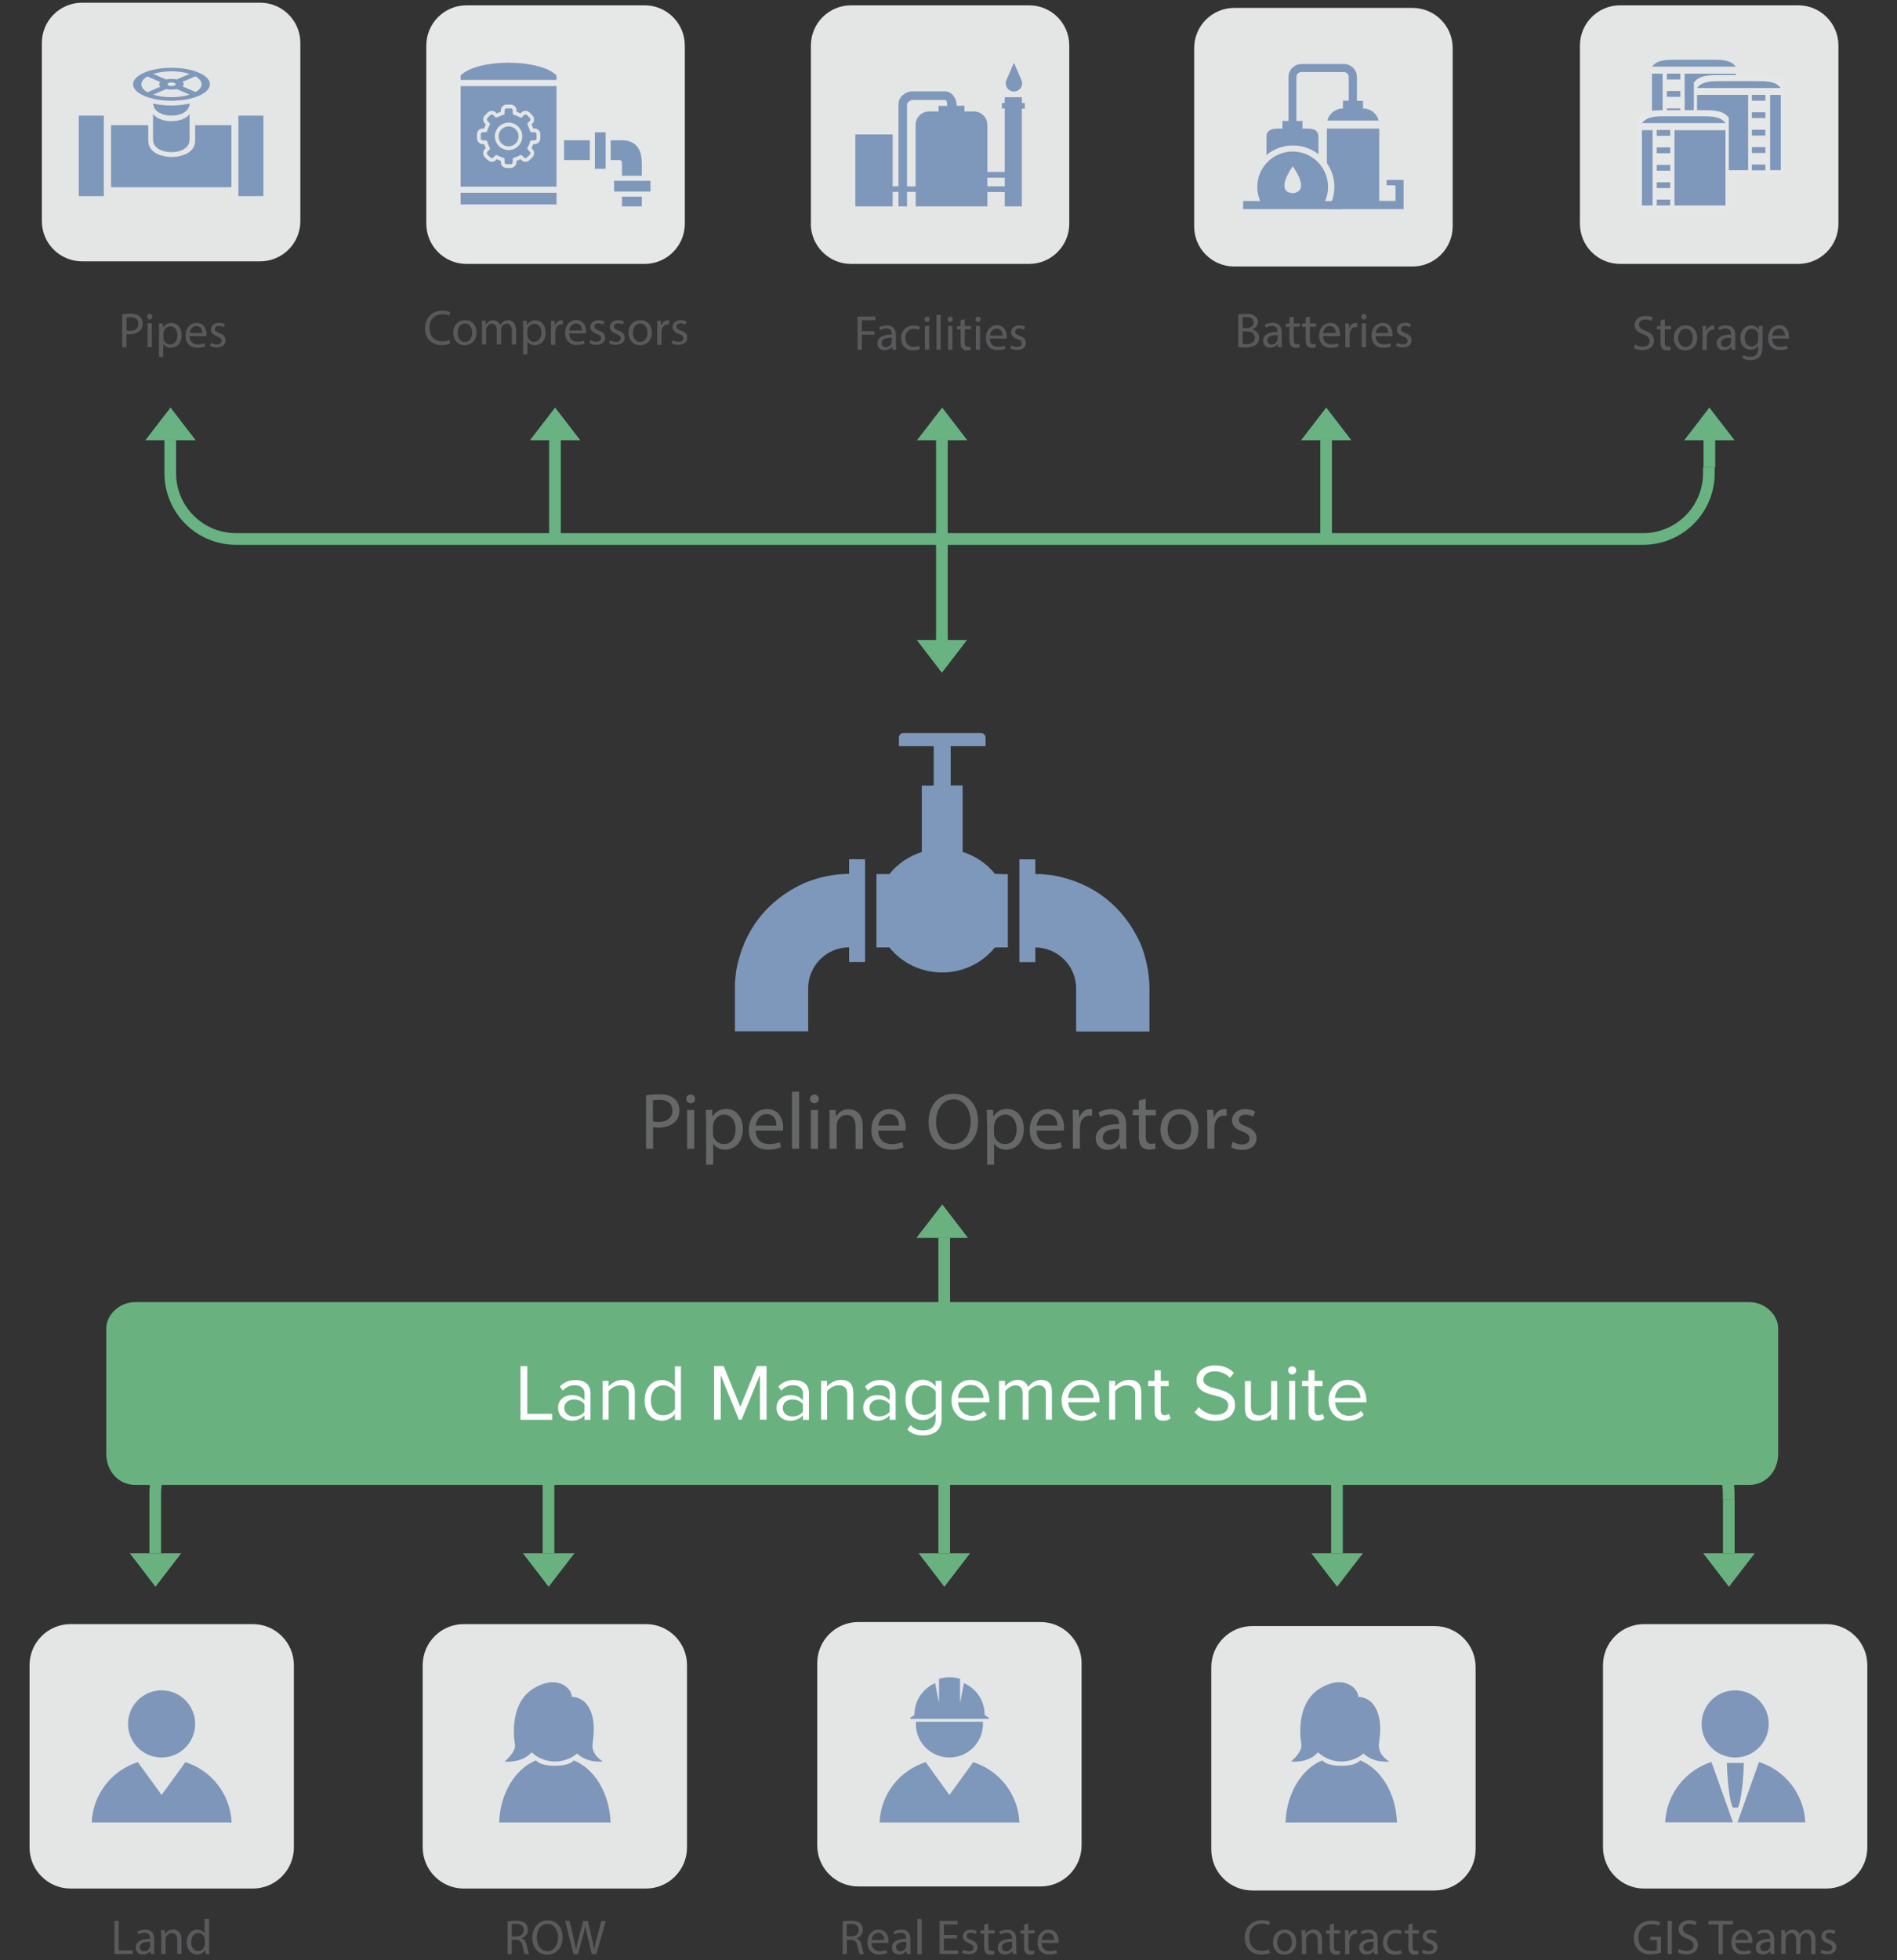
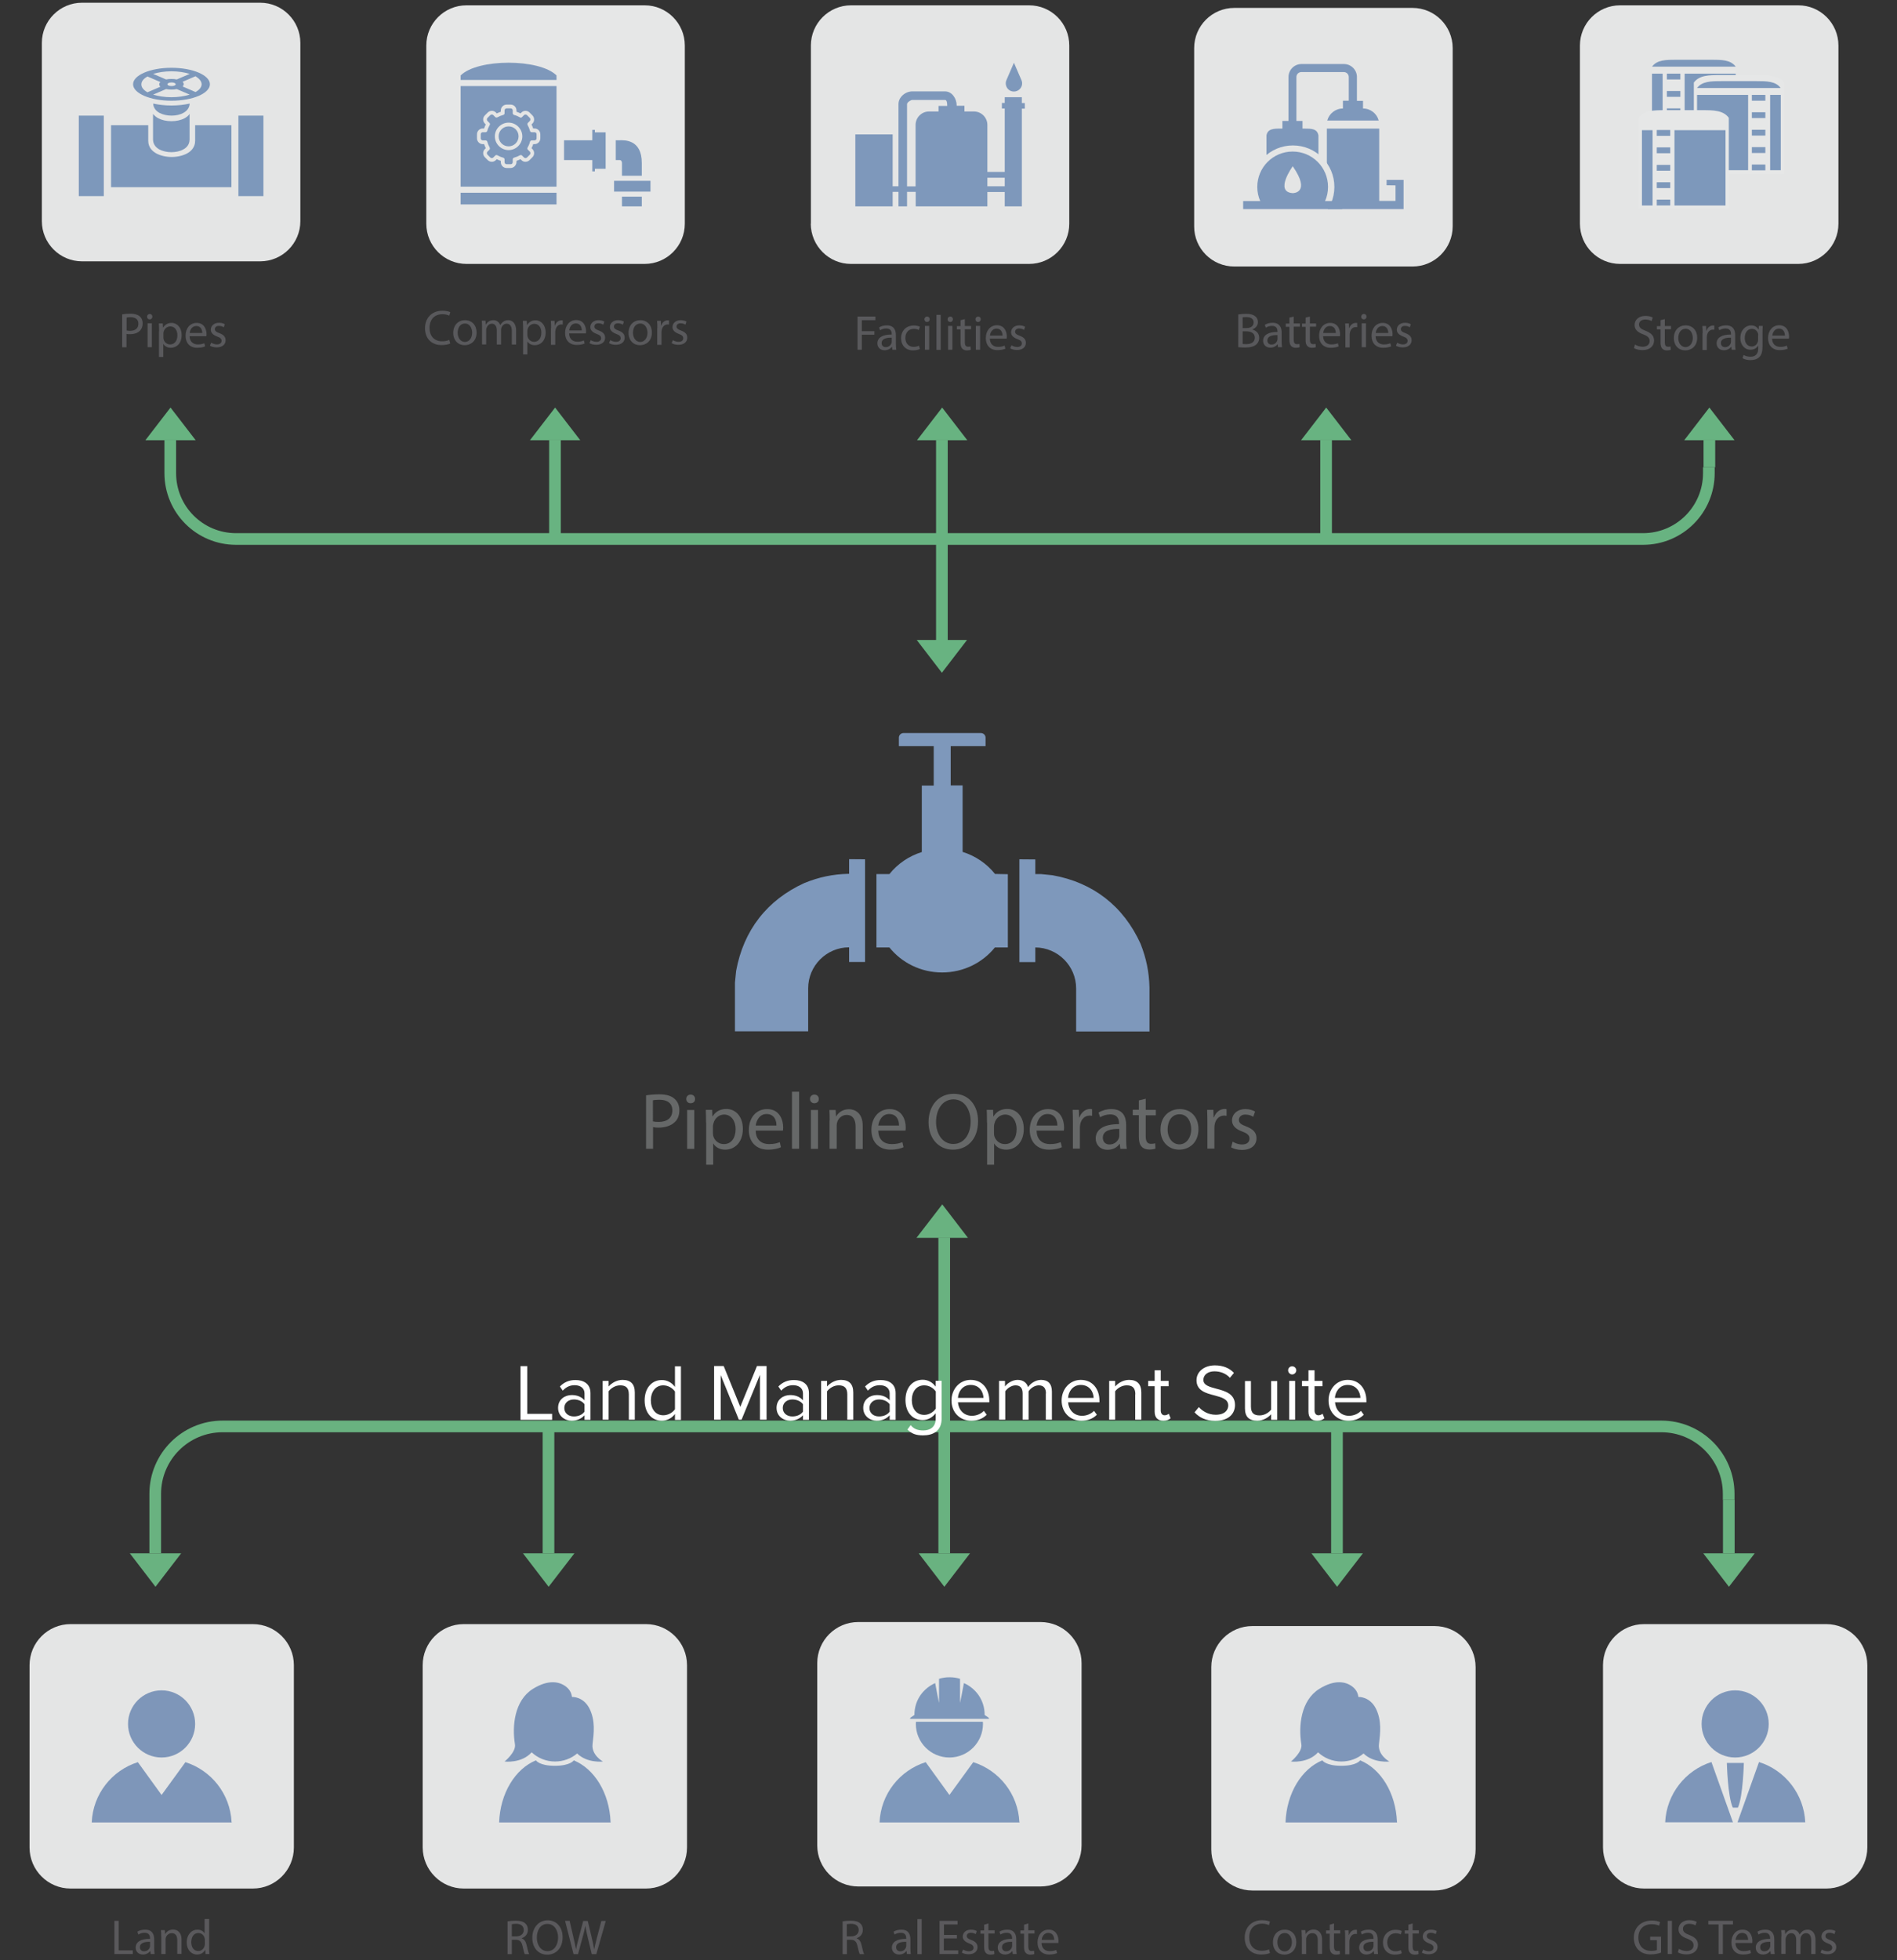
<svg xmlns="http://www.w3.org/2000/svg" version="1.1" id="Layer_1" x="0px" y="0px" viewBox="0 0 1464 1512.1" style="enable-background:new 0 0 1464 1512.1;" xml:space="preserve">
  <rect x="0" y="0" width="1464" height="1512.1" fill="#333333" stroke="none" />
  <style type="text/css">
	.st0{display:none;}
	.st1{display:inline;fill:#6CB584;}
	.st2{display:inline;fill:#7E99BC;}
	.st3{display:inline;}
	.st4{fill:#7E99BC;}
	.st5{display:inline;fill-rule:evenodd;clip-rule:evenodd;fill:#7E99BC;}
	.st6{fill-rule:evenodd;clip-rule:evenodd;fill:#7E99BC;}
	.st7{fill:#6CB584;}
	.st8{display:inline;fill-rule:evenodd;clip-rule:evenodd;fill:#6CB584;}
	.st9{fill:#5A595C;}
	.st10{fill:none;stroke:#69B280;stroke-width:9;stroke-miterlimit:10;}
	.st11{fill:#69B280;}
	.st12{fill:#666868;}
	.st13{fill:#E4E5E5;}
	.st14{fill:#7E96B9;}
	.st15{fill:#7E98BB;}
	.st16{fill:#FFFFFF;}
	.st17{fill:none;stroke:#68B381;stroke-width:9;stroke-miterlimit:10;}
	.st18{fill:#68B381;}
	.st19{fill:#E6E7E7;}
	.st20{fill:#59595C;}
	.st21{fill:#7D98BB;}
</style>
  <g class="st0">
    <path class="st1" d="M819.1,727.4c-0.2,0.1-36.3,18.8-17.1,51.9C837.2,764.1,819.1,727.5,819.1,727.4z" />
    <path class="st1" d="M809.8,793c33.4,11,45.9-25.5,45.9-25.6c-0.1,0-39-12.4-48.8,24.5C807.9,792.3,808.8,792.7,809.8,793   L809.8,793z M651.6,779.3c19.2-33.1-16.9-51.8-17.1-51.9C634.4,727.5,616.4,764.1,651.6,779.3z" />
    <path class="st1" d="M646.6,791.9c-9.8-36.9-48.6-24.6-48.8-24.5c0,0.1,12.5,36.6,45.9,25.6C644.7,792.7,645.6,792.3,646.6,791.9   L646.6,791.9z" />
    <path class="st2" d="M665.5,640v155.1h40.3v-37.7h41.1v37.7H788V640H665.5z M705.8,734h-22.1v-33.5h22.1V734z M705.8,691.8h-22.1   v-33.5h22.1V691.8z M737.4,734h-22.1v-33.5h22.1V734z M737.4,691.8h-22.1v-33.5h22.1V691.8z M769,734h-22.1v-33.5H769V734z    M769,691.8h-22.1v-33.5H769V691.8z" />
    <g class="st3">
      <path class="st4" d="M827.2,672.7l18,6.6l-41.4,33l13.5-26.7l-15-5.4l38.3-37.9L827.2,672.7z M727.2,582.3h19.2l-27.6,45.2    l3.6-29.7h-16.1l23.1-48.7L727.2,582.3z M625,667l18-6.6l-10.4,51.9l-6.8-29.1l-15,5.4l4.9-53.6L625,667z" />
    </g>
  </g>
  <g class="st0">
    <path class="st5" d="M726.6,571.6H742l-22.1,36.2l2.9-23.8H710l18.4-38.9L726.6,571.6z" />
    <g class="st3">
      <path class="st6" d="M819.6,647.4l14.4,5.3l-33.1,26.4l10.8-21.3l-12-4.4l30.6-30.3L819.6,647.4z M629.3,643.3l14.5-5.2l-8.4,41.5    l-5.4-23.3l-12.1,4.4l4-42.9L629.3,643.3z" />
    </g>
    <g class="st3">
      <path class="st7" d="M752.9,651.2c-0.1,0-49,30.3-22,75.2c0.8,1.4,1.6,2.5,2.6,3.8c0.7-0.4,1.4-0.8,2.1-1.1    c4.5-8.3,12.5-27.2,12.1-56.4c0,0,7.7,20.2-6.4,52.8C780.4,698,753.1,651.4,752.9,651.2L752.9,651.2z" />
      <path class="st7" d="M699.2,716.6c10.3,7.5,19.9,12.6,28.2,16c0-0.2,0-0.5-0.1-0.7c-4.2-30.5-37.7-26.3-37.8-26.3    c0,0.2,4.9,33.3,35,29.5C706,726.9,699.2,716.6,699.2,716.6L699.2,716.6z" />
    </g>
    <path class="st5" d="M769.3,640.1c-11.6-11.6-27-18-43.4-18s-31.8,6.4-43.4,18c-11.6,11.6-18,27-18,43.4c0,0.1,0.2,5.5,0.2,5.5   c0.8,8.6,3.2,16.6,7.3,24l-0.3-1.1l1,2.3c13.6,26.1,21,28,21,41.8c0,0.3,0.8,7.6,0.8,7.6c0.5,2.2,1.3,4,2.2,5.3   c-1.6,1.2-2.6,3-2.6,5c0,3.5,2.9,6.3,6.5,6.3c-3.6,0-6.5,2.8-6.5,6.3s2.9,6.3,6.5,6.3c-3.6,0-6.5,2.8-6.5,6.3s2.9,6.3,6.5,6.3h5.1   c4.6,6.2,11.9,10.3,20.3,10.3c8.3,0,15.7-4.1,20.3-10.3h5.1c3.6,0,6.5-2.8,6.5-6.3s-2.9-6.3-6.5-6.3c3.6,0,6.5-2.8,6.5-6.3   s-2.9-6.3-6.5-6.3c3.6,0,6.5-2.8,6.5-6.3c0-2.1-1-3.9-2.6-5c0.9-1.4,1.6-3.1,2.2-5.3c0,0,0.7-7.3,0.8-7.6c0-13.8,7.5-15.7,21-41.8   l1-2.3L780,713c4.1-7.4,6.6-15.5,7.3-24c0,0,0.2-5.4,0.2-5.5C787.3,667.1,780.9,651.7,769.3,640.1L769.3,640.1z M781.2,688.7   c-0.7,7.6-2.9,14.9-6.7,21.9l-0.6,1.1c-14,26.9-21.7,29.7-21.7,44.2c0,0-0.7,6.6-0.7,6.9c-1.2,4.7-3.2,5-4.3,5.1h-42.6   c-1.1,0-3.1-0.4-4.3-5.1c0-0.2-0.7-6.9-0.7-6.9c0-14.4-7.7-17.3-21.7-44.2l-0.6-1.1c-3.8-7-6-14.2-6.7-21.9c0-0.1-0.2-5.2-0.2-5.2   c0-14.7,5.8-28.6,16.3-39.1s24.4-16.3,39.2-16.3s28.7,5.8,39.2,16.3s16.3,24.4,16.3,39.1C781.4,683.4,781.2,688.6,781.2,688.7z" />
  </g>
  <g class="st0">
    <path class="st8" d="M728.9,657.3h21.5l-30.9,50.6l4-33.2h-17.9l25.8-54.5L728.9,657.3z" />
    <g class="st3">
      <path class="st6" d="M791.6,680.7l-13.5,6.5c0.3-0.6,0.7-1.2,1-1.9l1-2.3l-0.3,1.1c4.1-7.4,6.6-15.5,7.3-24c0,0,0.2-5.4,0.2-5.5    c0-16.4-6.4-31.8-18-43.4c-5.4-5.4-11.6-9.6-18.3-12.6l-4.2,3.4l-1.1,0.9c7.2,2.8,13.8,7,19.4,12.6c10.5,10.5,16.3,24.4,16.3,39.1    l-0.2,5.2c-0.7,7.6-2.9,14.9-6.7,21.9l-0.6,1.1c-0.3,0.6-0.6,1.1-0.9,1.7l-4.9-13.3l-5.2,1.9l6.6,17.8l2.1,5.7l22.4-10.7    L791.6,680.7L791.6,680.7z" />
      <path class="st4" d="M742.8,596.9l-17.4-18l-4,3.8l10,10.5l3.4,3.1l-3.1,2.4l-11.8,9.4l3.5,4.4L742.8,596.9z" />
    </g>
    <g class="st3">
      <path class="st4" d="M668,670l-5.9,24.4l5.4,1.4l3.4-14.2l0.9-4.4l3.7,1.3l14.2,4.9l1.8-5.3L668,670z" />
      <path class="st6" d="M665.1,662.4l5,1.7l1.3,0.4c-0.3-1.6-0.5-3.2-0.7-4.9c0-0.1-0.2-5.2-0.2-5.2c0-14.7,5.8-28.6,16.3-39.1    S711.2,599,726,599c4.3,0,8.4,0.5,12.5,1.4l4.4-3.5l-1.9-2c-4.8-1.2-9.9-1.8-15-1.8c-16.4,0-31.8,6.4-43.4,18    c-11.6,11.6-18,27-18,43.4c0,0.1,0.2,5.5,0.2,5.5L665.1,662.4L665.1,662.4z M758.1,727.1c0-9.3,3.4-13.2,9.7-22.7l-2.1-5.8l-0.4-1    c-8.5,13.7-13.1,18-13.1,29.1c0,0-0.7,6.6-0.7,6.9c-1.2,4.7-3.2,5-4.3,5.1h-42.6c-1.1,0-3.1-0.4-4.3-5.1c0-0.2-0.7-6.9-0.7-6.9    c0-14.4-7.7-17.3-21.7-44.2l-0.6-1.1c-1.7-3.2-3.1-6.4-4.2-9.7l-5.2-1.8l-0.7,2.8c1.2,3.9,2.8,7.6,4.8,11.2l0.6,1.2    c13.6,26.1,21,28,21,41.8c0,0.3,0.8,7.6,0.8,7.6c0.5,2.2,1.3,4,2.2,5.3c-1.6,1.2-2.6,3-2.6,5c0,3.5,2.9,6.3,6.5,6.3    c-3.6,0-6.5,2.8-6.5,6.3s2.9,6.3,6.5,6.3c-3.6,0-6.5,2.8-6.5,6.3s2.9,6.3,6.5,6.3h5.1c4.6,6.2,11.9,10.3,20.3,10.3    c8.3,0,15.7-4.1,20.3-10.3h5.1c3.6,0,6.5-2.8,6.5-6.3s-2.9-6.3-6.5-6.3c3.6,0,6.5-2.8,6.5-6.3s-2.9-6.3-6.5-6.3    c3.6,0,6.5-2.8,6.5-6.3c0-2.1-1-3.9-2.6-5c0.9-1.4,1.6-3.1,2.2-5.3C757.3,734.7,758,727.4,758.1,727.1L758.1,727.1z" />
    </g>
  </g>
  <g>
    <g>
      <path class="st9" d="M650.2,1482.2c1.7-0.3,4.1-0.5,6.3-0.5c3.5,0,5.8,0.6,7.4,2.1c1.3,1.1,2,2.9,2,4.9c0,3.4-2.1,5.6-4.8,6.5v0.1    c2,0.7,3.2,2.5,3.8,5.2c0.8,3.6,1.4,6,2,7h-3.4c-0.4-0.7-1-2.9-1.7-6.1c-0.8-3.5-2.1-4.9-5.1-5h-3.1v11.1h-3.3V1482.2z     M653.5,1493.8h3.4c3.5,0,5.8-1.9,5.8-4.9c0-3.3-2.4-4.8-5.9-4.8c-1.6,0-2.7,0.2-3.3,0.3V1493.8z" />
-       <path class="st9" d="M672.6,1498.8c0.1,4.5,3,6.4,6.3,6.4c2.4,0,3.8-0.4,5.1-0.9l0.6,2.4c-1.2,0.5-3.2,1.1-6.1,1.1    c-5.7,0-9-3.7-9-9.3s3.3-9.9,8.6-9.9c6,0,7.6,5.3,7.6,8.7c0,0.7-0.1,1.2-0.1,1.6H672.6z M682.4,1496.5c0-2.1-0.9-5.4-4.6-5.4    c-3.4,0-4.9,3.1-5.1,5.4H682.4z" />
      <path class="st9" d="M699.9,1507.4l-0.3-2.3h-0.1c-1,1.4-3,2.7-5.6,2.7c-3.7,0-5.6-2.6-5.6-5.3c0-4.4,4-6.9,11.1-6.8v-0.4    c0-1.5-0.4-4.3-4.2-4.3c-1.7,0-3.5,0.5-4.8,1.4l-0.8-2.2c1.5-1,3.7-1.6,6-1.6c5.6,0,7,3.8,7,7.5v6.9c0,1.6,0.1,3.2,0.3,4.4H699.9z     M699.4,1498c-3.6-0.1-7.8,0.6-7.8,4.1c0,2.2,1.4,3.2,3.2,3.2c2.4,0,3.9-1.5,4.4-3.1c0.1-0.3,0.2-0.7,0.2-1.1V1498z" />
      <path class="st9" d="M708,1480.5h3.3v27H708V1480.5z" />
      <path class="st9" d="M738.4,1495.4h-10v9.2h11.1v2.8h-14.4v-25.6H739v2.8h-10.5v8.1h10V1495.4z" />
      <path class="st9" d="M743.3,1504c1,0.6,2.7,1.3,4.4,1.3c2.4,0,3.6-1.2,3.6-2.7c0-1.6-1-2.5-3.4-3.4c-3.3-1.2-4.9-3-4.9-5.2    c0-3,2.4-5.4,6.3-5.4c1.9,0,3.5,0.5,4.5,1.1l-0.8,2.4c-0.7-0.5-2.1-1.1-3.8-1.1c-2,0-3.1,1.1-3.1,2.5c0,1.5,1.1,2.2,3.5,3.1    c3.2,1.2,4.8,2.8,4.8,5.5c0,3.2-2.5,5.5-6.9,5.5c-2,0-3.9-0.5-5.2-1.3L743.3,1504z" />
      <path class="st9" d="M762.8,1483.8v5.3h4.8v2.5h-4.8v9.9c0,2.3,0.6,3.6,2.5,3.6c0.9,0,1.5-0.1,1.9-0.2l0.2,2.5    c-0.6,0.3-1.7,0.5-3,0.5c-1.6,0-2.8-0.5-3.6-1.4c-1-1-1.3-2.6-1.3-4.8v-10h-2.8v-2.5h2.8v-4.4L762.8,1483.8z" />
      <path class="st9" d="M781.6,1507.4l-0.3-2.3h-0.1c-1,1.4-3,2.7-5.6,2.7c-3.7,0-5.6-2.6-5.6-5.3c0-4.4,4-6.9,11.1-6.8v-0.4    c0-1.5-0.4-4.3-4.2-4.3c-1.7,0-3.5,0.5-4.8,1.4l-0.8-2.2c1.5-1,3.7-1.6,6-1.6c5.6,0,7,3.8,7,7.5v6.9c0,1.6,0.1,3.2,0.3,4.4H781.6z     M781.1,1498c-3.6-0.1-7.8,0.6-7.8,4.1c0,2.2,1.4,3.2,3.2,3.2c2.4,0,3.9-1.5,4.4-3.1c0.1-0.3,0.2-0.7,0.2-1.1V1498z" />
      <path class="st9" d="M793.6,1483.8v5.3h4.8v2.5h-4.8v9.9c0,2.3,0.6,3.6,2.5,3.6c0.9,0,1.5-0.1,1.9-0.2l0.2,2.5    c-0.6,0.3-1.7,0.5-3,0.5c-1.6,0-2.8-0.5-3.6-1.4c-1-1-1.3-2.6-1.3-4.8v-10h-2.8v-2.5h2.8v-4.4L793.6,1483.8z" />
      <path class="st9" d="M803.8,1498.8c0.1,4.5,3,6.4,6.3,6.4c2.4,0,3.8-0.4,5.1-0.9l0.6,2.4c-1.2,0.5-3.2,1.1-6.1,1.1    c-5.7,0-9-3.7-9-9.3s3.3-9.9,8.6-9.9c6,0,7.6,5.3,7.6,8.7c0,0.7-0.1,1.2-0.1,1.6H803.8z M813.6,1496.5c0-2.1-0.9-5.4-4.6-5.4    c-3.4,0-4.9,3.1-5.1,5.4H813.6z" />
    </g>
  </g>
  <g>
    <g>
      <line class="st10" x1="728.7" y1="1098.4" x2="728.7" y2="954.7" />
    </g>
    <g>
      <polyline class="st11" points="724.4,1198.3 709,1198.3 728.8,1224.1 748.6,1198.3 733.2,1198.3   " />
      <line class="st10" x1="728.7" y1="1198.3" x2="728.7" y2="1100.4" />
    </g>
    <g>
      <polyline class="st11" points="1027.6,1198.3 1012.1,1198.3 1031.9,1224.1 1051.8,1198.3 1036.3,1198.3   " />
      <line class="st10" x1="1031.8" y1="1198.3" x2="1031.8" y2="1100.4" />
    </g>
    <g>
      <polyline class="st11" points="1330,1198.3 1314.5,1198.3 1334.3,1224.1 1354.2,1198.3 1338.7,1198.3   " />
      <line class="st10" x1="1334.2" y1="1198.3" x2="1334.2" y2="1156.9" />
    </g>
    <g>
      <polyline class="st11" points="419.1,1198.3 403.6,1198.3 423.4,1224.1 443.3,1198.3 427.8,1198.3   " />
      <line class="st10" x1="423.3" y1="1198.3" x2="423.3" y2="1100.4" />
    </g>
    <g>
      <polyline class="st11" points="115.6,1198.3 100.2,1198.3 120,1224.1 139.8,1198.3 124.4,1198.3   " />
      <path class="st10" d="M119.8,1198.3v-41.3v-4.6c0-28.7,23.3-52,52-52h1110.3c28.7,0,52,23.3,52,52v4.6" />
    </g>
  </g>
  <g>
    <path class="st12" d="M498.5,845c2.6-0.4,6-0.8,10.4-0.8c5.3,0,9.2,1.2,11.7,3.5c2.3,2,3.7,5,3.7,8.7c0,3.8-1.1,6.8-3.2,8.9   c-2.9,3-7.5,4.6-12.8,4.6c-1.6,0-3.1-0.1-4.3-0.4v16.7h-5.4V845z M503.9,865.1c1.2,0.3,2.7,0.4,4.5,0.4c6.5,0,10.5-3.2,10.5-8.9   c0-5.5-3.9-8.2-9.9-8.2c-2.4,0-4.2,0.2-5.1,0.4V865.1z" />
    <path class="st12" d="M536.4,847.8c0.1,1.9-1.3,3.3-3.5,3.3c-1.9,0-3.3-1.5-3.3-3.3c0-1.9,1.4-3.4,3.4-3.4   C535.1,844.4,536.4,845.9,536.4,847.8z M530.3,886.3v-30h5.5v30H530.3z" />
    <path class="st12" d="M544.9,866c0-3.8-0.1-6.9-0.2-9.8h4.9l0.2,5.1h0.1c2.2-3.7,5.8-5.8,10.7-5.8c7.3,0,12.7,6.1,12.7,15.3   c0,10.8-6.6,16.1-13.6,16.1c-4,0-7.4-1.7-9.2-4.7h-0.1v16.3h-5.4V866z M550.2,874c0,0.8,0.1,1.5,0.2,2.2c1,3.8,4.3,6.4,8.2,6.4   c5.8,0,9.1-4.7,9.1-11.6c0-6-3.2-11.2-8.9-11.2c-3.7,0-7.2,2.7-8.2,6.8c-0.2,0.7-0.4,1.5-0.4,2.2V874z" />
    <path class="st12" d="M583.2,872.2c0.1,7.4,4.8,10.4,10.3,10.4c3.9,0,6.3-0.7,8.3-1.5l0.9,3.9c-1.9,0.9-5.2,1.9-10,1.9   c-9.2,0-14.8-6.1-14.8-15.1c0-9.1,5.3-16.2,14.1-16.2c9.8,0,12.4,8.6,12.4,14.1c0,1.1-0.1,2-0.2,2.5H583.2z M599.2,868.3   c0.1-3.5-1.4-8.9-7.6-8.9c-5.5,0-7.9,5.1-8.4,8.9H599.2z" />
    <path class="st12" d="M611.2,842.2h5.5v44h-5.5V842.2z" />
    <path class="st12" d="M631.9,847.8c0.1,1.9-1.3,3.3-3.5,3.3c-1.9,0-3.3-1.5-3.3-3.3c0-1.9,1.4-3.4,3.4-3.4   C630.6,844.4,631.9,845.9,631.9,847.8z M625.8,886.3v-30h5.5v30H625.8z" />
    <path class="st12" d="M640.3,864.4c0-3.1-0.1-5.6-0.2-8.1h4.8l0.3,5h0.1c1.5-2.9,5-5.6,9.9-5.6c4.2,0,10.6,2.5,10.6,12.8v17.9h-5.5   V869c0-4.8-1.8-8.9-6.9-8.9c-3.6,0-6.4,2.5-7.3,5.6c-0.2,0.7-0.4,1.6-0.4,2.5v18h-5.5V864.4z" />
    <path class="st12" d="M677.8,872.2c0.1,7.4,4.8,10.4,10.3,10.4c3.9,0,6.3-0.7,8.3-1.5l0.9,3.9c-1.9,0.9-5.2,1.9-10,1.9   c-9.2,0-14.8-6.1-14.8-15.1c0-9.1,5.3-16.2,14.1-16.2c9.8,0,12.4,8.6,12.4,14.1c0,1.1-0.1,2-0.2,2.5H677.8z M693.8,868.3   c0.1-3.5-1.4-8.9-7.6-8.9c-5.5,0-7.9,5.1-8.4,8.9H693.8z" />
    <path class="st12" d="M754.8,864.9c0,14.4-8.7,22-19.4,22c-11,0-18.8-8.6-18.8-21.2c0-13.3,8.2-21.9,19.4-21.9   C747.5,843.8,754.8,852.5,754.8,864.9z M722.4,865.6c0,8.9,4.8,16.9,13.3,16.9c8.6,0,13.4-7.9,13.4-17.4c0-8.3-4.3-17-13.3-17   C726.9,848.2,722.4,856.4,722.4,865.6z" />
    <path class="st12" d="M761.7,866c0-3.8-0.1-6.9-0.2-9.8h4.9l0.2,5.1h0.1c2.2-3.7,5.8-5.8,10.7-5.8c7.3,0,12.7,6.1,12.7,15.3   c0,10.8-6.6,16.1-13.6,16.1c-4,0-7.4-1.7-9.2-4.7h-0.1v16.3h-5.4V866z M767.1,874c0,0.8,0.1,1.5,0.2,2.2c1,3.8,4.3,6.4,8.2,6.4   c5.8,0,9.1-4.7,9.1-11.6c0-6-3.2-11.2-8.9-11.2c-3.7,0-7.2,2.7-8.2,6.8c-0.2,0.7-0.4,1.5-0.4,2.2V874z" />
    <path class="st12" d="M800,872.2c0.1,7.4,4.8,10.4,10.3,10.4c3.9,0,6.3-0.7,8.3-1.5l0.9,3.9c-1.9,0.9-5.2,1.9-10,1.9   c-9.2,0-14.8-6.1-14.8-15.1c0-9.1,5.3-16.2,14.1-16.2c9.8,0,12.4,8.6,12.4,14.1c0,1.1-0.1,2-0.2,2.5H800z M816,868.3   c0.1-3.5-1.4-8.9-7.6-8.9c-5.5,0-7.9,5.1-8.4,8.9H816z" />
    <path class="st12" d="M828,865.6c0-3.5-0.1-6.6-0.2-9.4h4.8l0.2,5.9h0.2c1.4-4,4.7-6.6,8.3-6.6c0.6,0,1.1,0.1,1.5,0.2v5.1   c-0.6-0.1-1.1-0.2-1.9-0.2c-3.8,0-6.6,2.9-7.3,7c-0.1,0.7-0.2,1.6-0.2,2.5v16H828V865.6z" />
    <path class="st12" d="M864.6,886.3l-0.4-3.8H864c-1.7,2.4-4.9,4.5-9.2,4.5c-6.1,0-9.2-4.3-9.2-8.6c0-7.3,6.4-11.2,18-11.2v-0.6   c0-2.5-0.7-6.9-6.8-6.9c-2.8,0-5.7,0.9-7.8,2.2l-1.2-3.6c2.5-1.6,6.1-2.7,9.9-2.7c9.2,0,11.4,6.3,11.4,12.3v11.2   c0,2.6,0.1,5.1,0.5,7.2H864.6z M863.8,870.9c-6-0.1-12.7,0.9-12.7,6.8c0,3.5,2.4,5.2,5.1,5.2c3.9,0,6.4-2.5,7.3-5   c0.2-0.6,0.3-1.2,0.3-1.7V870.9z" />
    <path class="st12" d="M884.2,847.6v8.6h7.8v4.2h-7.8v16.2c0,3.7,1.1,5.8,4.1,5.8c1.4,0,2.5-0.2,3.2-0.4l0.2,4.1   c-1.1,0.4-2.7,0.7-4.8,0.7c-2.5,0-4.6-0.8-5.9-2.3c-1.5-1.6-2.1-4.3-2.1-7.8v-16.4h-4.7v-4.2h4.7v-7.2L884.2,847.6z" />
    <path class="st12" d="M924.9,871c0,11.1-7.7,15.9-14.9,15.9c-8.1,0-14.4-6-14.4-15.4c0-10,6.6-15.9,14.9-15.9   C919.1,855.6,924.9,861.8,924.9,871z M901.1,871.3c0,6.6,3.8,11.5,9.1,11.5c5.2,0,9.1-4.9,9.1-11.7c0-5.1-2.5-11.5-9-11.5   S901.1,865.6,901.1,871.3z" />
    <path class="st12" d="M931.8,865.6c0-3.5-0.1-6.6-0.2-9.4h4.8l0.2,5.9h0.2c1.4-4,4.6-6.6,8.3-6.6c0.6,0,1.1,0.1,1.5,0.2v5.1   c-0.6-0.1-1.1-0.2-1.9-0.2c-3.8,0-6.6,2.9-7.3,7c-0.1,0.7-0.2,1.6-0.2,2.5v16h-5.4V865.6z" />
    <path class="st12" d="M951.3,880.7c1.6,1.1,4.5,2.2,7.2,2.2c4,0,5.8-2,5.8-4.5c0-2.6-1.6-4-5.6-5.5c-5.4-1.9-7.9-4.9-7.9-8.5   c0-4.8,3.9-8.8,10.4-8.8c3,0,5.7,0.9,7.4,1.9l-1.4,4c-1.2-0.7-3.3-1.7-6.1-1.7c-3.2,0-5,1.9-5,4.1c0,2.5,1.8,3.6,5.7,5.1   c5.2,2,7.9,4.6,7.9,9.1c0,5.3-4.1,9-11.2,9c-3.3,0-6.3-0.8-8.4-2L951.3,880.7z" />
  </g>
  <g>
    <path class="st13" d="M662.4,1455.3h140.6c17.5,0,31.7-14.2,31.7-31.7V1283c0-17.5-14.2-31.7-31.7-31.7H662.4   c-17.5,0-31.7,14.2-31.7,31.7v140.6C630.7,1441.1,644.9,1455.3,662.4,1455.3z" />
  </g>
  <g>
    <g>
      <path class="st9" d="M1282,1506.3c-1.5,0.5-4.4,1.4-7.9,1.4c-3.9,0-7.1-1-9.6-3.4c-2.2-2.1-3.6-5.5-3.6-9.5    c0-7.6,5.3-13.2,13.9-13.2c3,0,5.3,0.6,6.4,1.2l-0.8,2.7c-1.4-0.6-3.1-1.1-5.7-1.1c-6.2,0-10.3,3.9-10.3,10.3    c0,6.5,3.9,10.3,9.9,10.3c2.2,0,3.6-0.3,4.4-0.7v-7.6h-5.2v-2.7h8.4V1506.3z" />
      <path class="st9" d="M1290.3,1481.8v25.6h-3.3v-25.6H1290.3z" />
      <path class="st9" d="M1295.7,1503.4c1.5,0.9,3.6,1.7,5.9,1.7c3.4,0,5.4-1.8,5.4-4.4c0-2.4-1.4-3.8-4.8-5.1    c-4.2-1.5-6.8-3.6-6.8-7.3c0-4,3.3-7,8.3-7c2.6,0,4.5,0.6,5.7,1.3l-0.9,2.7c-0.8-0.5-2.5-1.2-4.9-1.2c-3.5,0-4.8,2.1-4.8,3.8    c0,2.4,1.6,3.6,5.1,4.9c4.3,1.7,6.5,3.8,6.5,7.5c0,4-2.9,7.4-9,7.4c-2.5,0-5.2-0.7-6.5-1.6L1295.7,1503.4z" />
      <path class="st9" d="M1326.2,1484.6h-7.8v-2.8h19v2.8h-7.8v22.8h-3.3V1484.6z" />
      <path class="st9" d="M1339.3,1498.8c0.1,4.5,3,6.4,6.3,6.4c2.4,0,3.8-0.4,5.1-0.9l0.6,2.4c-1.2,0.5-3.2,1.1-6.1,1.1    c-5.7,0-9-3.7-9-9.3s3.3-9.9,8.6-9.9c6,0,7.6,5.3,7.6,8.7c0,0.7-0.1,1.2-0.1,1.6H1339.3z M1349.1,1496.5c0-2.1-0.9-5.4-4.6-5.4    c-3.4,0-4.9,3.1-5.1,5.4H1349.1z" />
      <path class="st9" d="M1366.6,1507.4l-0.3-2.3h-0.1c-1,1.4-3,2.7-5.6,2.7c-3.7,0-5.6-2.6-5.6-5.3c0-4.4,4-6.9,11.1-6.8v-0.4    c0-1.5-0.4-4.3-4.2-4.3c-1.7,0-3.5,0.5-4.8,1.4l-0.8-2.2c1.5-1,3.7-1.6,6-1.6c5.6,0,7,3.8,7,7.5v6.9c0,1.6,0.1,3.2,0.3,4.4H1366.6    z M1366.2,1498c-3.6-0.1-7.8,0.6-7.8,4.1c0,2.2,1.4,3.2,3.2,3.2c2.4,0,3.9-1.5,4.4-3.1c0.1-0.3,0.2-0.7,0.2-1.1V1498z" />
      <path class="st9" d="M1374.8,1494c0-1.9,0-3.5-0.2-5h2.9l0.2,3h0.1c1-1.7,2.7-3.4,5.8-3.4c2.5,0,4.4,1.5,5.2,3.7h0.1    c0.6-1,1.3-1.8,2.1-2.4c1.1-0.8,2.3-1.3,4.1-1.3c2.4,0,6,1.6,6,8v10.8h-3.3V1497c0-3.5-1.3-5.7-4-5.7c-1.9,0-3.4,1.4-4,3    c-0.2,0.5-0.3,1.1-0.3,1.7v11.4h-3.3v-11c0-2.9-1.3-5.1-3.8-5.1c-2.1,0-3.6,1.7-4.1,3.3c-0.2,0.5-0.3,1.1-0.3,1.6v11.1h-3.3V1494z    " />
      <path class="st9" d="M1406,1504c1,0.6,2.7,1.3,4.4,1.3c2.4,0,3.6-1.2,3.6-2.7c0-1.6-1-2.5-3.4-3.4c-3.3-1.2-4.9-3-4.9-5.2    c0-3,2.4-5.4,6.3-5.4c1.9,0,3.5,0.5,4.5,1.1l-0.8,2.4c-0.7-0.5-2.1-1.1-3.8-1.1c-2,0-3.1,1.1-3.1,2.5c0,1.5,1.1,2.2,3.5,3.1    c3.2,1.2,4.8,2.8,4.8,5.5c0,3.2-2.5,5.5-6.9,5.5c-2,0-3.9-0.5-5.2-1.3L1406,1504z" />
    </g>
  </g>
  <g>
    <path class="st13" d="M1268.8,1456.9h140.6c17.5,0,31.7-14.2,31.7-31.7v-140.6c0-17.5-14.2-31.7-31.7-31.7h-140.6   c-17.5,0-31.7,14.2-31.7,31.7v140.6C1237.2,1442.7,1251.4,1456.9,1268.8,1456.9z" />
  </g>
  <g>
    <g>
      <path class="st14" d="M1339.1,1355.8c14.3,0,25.9-11.6,25.9-25.9c0-14.3-11.6-25.9-25.9-25.9c-14.3,0-25.9,11.6-25.9,25.9    C1313.2,1344.2,1324.8,1355.8,1339.1,1355.8z M1285.1,1405.8h52.3l-16.6-46.5C1300.8,1365.6,1286.1,1384,1285.1,1405.8z     M1357.5,1359.3l-16.6,46.5h52.3C1392.2,1384,1377.6,1365.6,1357.5,1359.3z M1345.8,1360h-6.3h-0.5h-6.3c0,0,0.6,25.9,4.6,34.5    h1.7h0.5h1.7C1345.2,1385.9,1345.8,1360,1345.8,1360z" />
    </g>
  </g>
  <g>
    <g>
      <g>
        <path class="st15" d="M786.7,1405.5c-1.1-21.7-15.7-39.8-35.6-46.1l-18.4,25.3l-18.3-25.3c-20,6.3-34.7,24.6-35.6,46.5h108.1     L786.7,1405.5z" />
      </g>
      <g>
        <g>
          <path class="st15" d="M705.7,1323l-2.8,1.9c-0.4,0.3-0.6,0.7-0.6,1.1h61c0-0.4-0.2-0.8-0.6-1.1l-2.8-1.9      c0-11.9-7.2-20.7-16-24.6c-1.1,5.7-2.9,15.3-3,15.3c0,0,0,0,0,0v-0.6v-15.9v-2.1c-2.5-0.8-5.2-1.2-7.8-1.2c-0.1,0-0.2,0-0.3,0      c-0.1,0-0.2,0-0.3,0c-2.6,0-5.2,0.4-7.8,1.2v2.1v15.9v0.6c0,0,0,0,0,0c-0.1,0-1.9-9.6-3-15.3      C712.8,1302.4,705.7,1311.1,705.7,1323z" />
        </g>
        <g>
          <path class="st15" d="M706.9,1328.2c0,0.6-0.1,1.1-0.1,1.7c0,14.3,11.6,25.9,25.9,25.9c14.3,0,25.9-11.6,25.9-25.9      c0-0.6,0-1.1-0.1-1.7H706.9z" />
        </g>
      </g>
    </g>
  </g>
  <g>
    <g>
      <path class="st9" d="M980.1,1506.6c-1.2,0.6-3.6,1.2-6.8,1.2c-7.2,0-12.7-4.6-12.7-13c0-8,5.4-13.5,13.4-13.5    c3.2,0,5.2,0.7,6.1,1.1l-0.8,2.7c-1.3-0.6-3-1.1-5.2-1.1c-6,0-10,3.8-10,10.6c0,6.3,3.6,10.3,9.8,10.3c2,0,4.1-0.4,5.4-1.1    L980.1,1506.6z" />
      <path class="st9" d="M1000.4,1498.1c0,6.8-4.7,9.8-9.2,9.8c-5,0-8.8-3.6-8.8-9.5c0-6.2,4-9.8,9.1-9.8    C996.8,1488.6,1000.4,1492.5,1000.4,1498.1z M985.8,1498.3c0,4,2.3,7.1,5.6,7.1c3.2,0,5.6-3,5.6-7.1c0-3.1-1.6-7.1-5.5-7.1    S985.8,1494.8,985.8,1498.3z" />
      <path class="st9" d="M1004.6,1494c0-1.9,0-3.5-0.2-5h3l0.2,3h0.1c0.9-1.7,3-3.5,6.1-3.5c2.5,0,6.5,1.5,6.5,7.8v11h-3.3v-10.6    c0-3-1.1-5.4-4.3-5.4c-2.2,0-3.9,1.6-4.5,3.4c-0.2,0.4-0.2,1-0.2,1.6v11.1h-3.3V1494z" />
      <path class="st9" d="M1029.5,1483.8v5.3h4.8v2.5h-4.8v9.9c0,2.3,0.6,3.6,2.5,3.6c0.9,0,1.5-0.1,1.9-0.2l0.2,2.5    c-0.6,0.3-1.7,0.5-3,0.5c-1.6,0-2.8-0.5-3.6-1.4c-1-1-1.3-2.6-1.3-4.8v-10h-2.8v-2.5h2.8v-4.4L1029.5,1483.8z" />
      <path class="st9" d="M1038.1,1494.8c0-2.2,0-4-0.2-5.7h2.9l0.1,3.6h0.2c0.8-2.5,2.8-4,5.1-4c0.4,0,0.6,0,1,0.1v3.2    c-0.3-0.1-0.7-0.1-1.1-0.1c-2.4,0-4,1.8-4.5,4.3c-0.1,0.5-0.2,1-0.2,1.6v9.8h-3.3V1494.8z" />
      <path class="st9" d="M1060.5,1507.4l-0.3-2.3h-0.1c-1,1.4-3,2.7-5.6,2.7c-3.7,0-5.6-2.6-5.6-5.3c0-4.4,4-6.9,11.1-6.8v-0.4    c0-1.5-0.4-4.3-4.2-4.3c-1.7,0-3.5,0.5-4.8,1.4l-0.8-2.2c1.5-1,3.7-1.6,6-1.6c5.6,0,7,3.8,7,7.5v6.9c0,1.6,0.1,3.2,0.3,4.4H1060.5    z M1060,1498c-3.6-0.1-7.8,0.6-7.8,4.1c0,2.2,1.4,3.2,3.2,3.2c2.4,0,3.9-1.5,4.4-3.1c0.1-0.3,0.2-0.7,0.2-1.1V1498z" />
      <path class="st9" d="M1081.8,1506.8c-0.9,0.5-2.8,1.1-5.3,1.1c-5.5,0-9.2-3.8-9.2-9.4c0-5.7,3.9-9.8,9.9-9.8c2,0,3.7,0.5,4.6,1    l-0.8,2.6c-0.8-0.5-2.1-0.9-3.9-0.9c-4.2,0-6.5,3.1-6.5,7c0,4.3,2.7,6.9,6.4,6.9c1.9,0,3.2-0.5,4.1-0.9L1081.8,1506.8z" />
      <path class="st9" d="M1090.2,1483.8v5.3h4.8v2.5h-4.8v9.9c0,2.3,0.6,3.6,2.5,3.6c0.9,0,1.5-0.1,1.9-0.2l0.2,2.5    c-0.6,0.3-1.7,0.5-3,0.5c-1.6,0-2.8-0.5-3.6-1.4c-1-1-1.3-2.6-1.3-4.8v-10h-2.8v-2.5h2.8v-4.4L1090.2,1483.8z" />
      <path class="st9" d="M1098.3,1504c1,0.6,2.7,1.3,4.4,1.3c2.4,0,3.6-1.2,3.6-2.7c0-1.6-1-2.5-3.4-3.4c-3.3-1.2-4.9-3-4.9-5.2    c0-3,2.4-5.4,6.3-5.4c1.9,0,3.5,0.5,4.5,1.1l-0.8,2.4c-0.7-0.5-2.1-1.1-3.8-1.1c-2,0-3.1,1.1-3.1,2.5c0,1.5,1.1,2.2,3.5,3.1    c3.2,1.2,4.8,2.8,4.8,5.5c0,3.2-2.5,5.5-6.9,5.5c-2,0-3.9-0.5-5.2-1.3L1098.3,1504z" />
    </g>
  </g>
  <g>
    <path class="st13" d="M1079.8,1254.4H966.5c-17.5,0-31.7,14.2-31.7,31.7v140.6c0,17.5,14.2,31.7,31.7,31.7h140.6   c17.5,0,31.7-14.2,31.7-31.7v-140.6c0-17.5-14.2-31.7-31.7-31.7H1079.8" />
  </g>
  <g>
    <g>
      <g>
        <path class="st14" d="M1078.1,1405.5c-0.9-22.4-12.5-41-28.4-47.5c0,0-2.5,4.2-14.6,4.2c-12,0-14.6-4.2-14.6-4.2     c-15.9,6.5-27.6,25.3-28.4,47.9h86.1L1078.1,1405.5z" />
      </g>
      <g>
        <path class="st14" d="M1072.2,1358.9c0,0-9-4.9-8-13.4c1-8.4,2.3-18.1-2.4-27.5c-4.8-9.4-13.4-8.9-13.4-8.9s0,0,0,0     c0,0-0.1-0.1-0.1-0.1c-0.2-1.6-0.9-5-4.5-7.8c-5-3.9-13.5-5.9-25.7,1.7c-14.2,8.9-16.1,28.6-13.8,42.6c1.1,6.1-8,13.4-8,13.4     s13,1.7,20.9-7.1c4.7,4.4,11.1,7.1,18,7.1c6.5,0,12.5-2.3,17.1-6.2C1060.2,1360.4,1072.2,1358.9,1072.2,1358.9z" />
      </g>
    </g>
  </g>
  <g>
    <g>
      <path class="st9" d="M391.7,1482.2c1.7-0.3,4.1-0.5,6.3-0.5c3.5,0,5.8,0.6,7.4,2.1c1.3,1.1,2,2.9,2,4.9c0,3.4-2.1,5.6-4.8,6.5v0.1    c2,0.7,3.2,2.5,3.8,5.2c0.8,3.6,1.4,6,2,7H405c-0.4-0.7-1-2.9-1.7-6.1c-0.8-3.5-2.1-4.9-5.1-5H395v11.1h-3.3V1482.2z M395,1493.8    h3.4c3.5,0,5.8-1.9,5.8-4.9c0-3.3-2.4-4.8-5.9-4.8c-1.6,0-2.7,0.2-3.3,0.3V1493.8z" />
      <path class="st9" d="M434.2,1494.4c0,8.8-5.4,13.5-11.9,13.5c-6.8,0-11.5-5.2-11.5-13c0-8.1,5.1-13.5,11.9-13.5    C429.6,1481.4,434.2,1486.8,434.2,1494.4z M414.3,1494.8c0,5.5,3,10.4,8.2,10.4c5.2,0,8.2-4.8,8.2-10.6c0-5.1-2.7-10.4-8.2-10.4    C417,1484.1,414.3,1489.2,414.3,1494.8z" />
      <path class="st9" d="M442.6,1507.4l-6.5-25.6h3.5l3,13c0.8,3.2,1.4,6.4,1.9,8.9h0.1c0.4-2.5,1.2-5.6,2.1-8.9l3.4-12.9h3.5l3.1,13    c0.7,3,1.4,6.1,1.8,8.8h0.1c0.5-2.8,1.3-5.7,2.1-8.9l3.4-12.9h3.4l-7.3,25.6h-3.5l-3.2-13.3c-0.8-3.3-1.3-5.8-1.7-8.4h-0.1    c-0.5,2.5-1,5.1-2,8.4l-3.6,13.3H442.6z" />
    </g>
  </g>
  <g>
    <path class="st13" d="M357.9,1456.9h140.6c17.5,0,31.7-14.2,31.7-31.7v-140.6c0-17.5-14.2-31.7-31.7-31.7H357.9   c-17.5,0-31.7,14.2-31.7,31.7v140.6C326.3,1442.7,340.5,1456.9,357.9,1456.9z" />
  </g>
  <g>
    <g>
      <g>
        <path class="st14" d="M471.2,1405.5c-0.9-22.4-12.5-41-28.4-47.5c0,0-2.5,4.2-14.6,4.2s-14.6-4.2-14.6-4.2     c-15.9,6.5-27.6,25.3-28.4,47.9h86.1L471.2,1405.5z" />
      </g>
      <g>
        <path class="st14" d="M465.3,1358.9c0,0-9-4.9-8-13.4c1-8.4,2.3-18.1-2.4-27.5c-4.8-9.4-13.4-8.9-13.4-8.9s0,0,0,0     c0,0-0.1-0.1-0.1-0.1c-0.2-1.6-0.9-5-4.5-7.8c-5-3.9-13.5-5.9-25.7,1.7c-14.2,8.9-16.1,28.6-13.8,42.6c1.1,6.1-8,13.4-8,13.4     s13,1.7,20.9-7.1c4.7,4.4,11.1,7.1,18,7.1c6.5,0,12.5-2.3,17.1-6.2C453.3,1360.4,465.3,1358.9,465.3,1358.9z" />
      </g>
    </g>
  </g>
  <g>
    <g>
      <path class="st9" d="M88.3,1481.8h3.3v22.8h10.9v2.8H88.3V1481.8z" />
      <path class="st9" d="M116.3,1507.4l-0.3-2.3h-0.1c-1,1.4-3,2.7-5.6,2.7c-3.7,0-5.6-2.6-5.6-5.3c0-4.4,4-6.9,11.1-6.8v-0.4    c0-1.5-0.4-4.3-4.2-4.3c-1.7,0-3.5,0.5-4.8,1.4l-0.8-2.2c1.5-1,3.7-1.6,6-1.6c5.6,0,7,3.8,7,7.5v6.9c0,1.6,0.1,3.2,0.3,4.4H116.3z     M115.8,1498c-3.6-0.1-7.8,0.6-7.8,4.1c0,2.2,1.4,3.2,3.2,3.2c2.4,0,3.9-1.5,4.4-3.1c0.1-0.3,0.2-0.7,0.2-1.1V1498z" />
      <path class="st9" d="M124.4,1494c0-1.9,0-3.5-0.2-5h3l0.2,3h0.1c0.9-1.7,3-3.5,6.1-3.5c2.5,0,6.5,1.5,6.5,7.8v11h-3.3v-10.6    c0-3-1.1-5.4-4.3-5.4c-2.2,0-3.9,1.6-4.5,3.4c-0.2,0.4-0.2,1-0.2,1.6v11.1h-3.3V1494z" />
      <path class="st9" d="M161.4,1480.5v22.2c0,1.6,0,3.5,0.2,4.7h-3l-0.2-3.2h-0.1c-1,2.1-3.3,3.6-6.3,3.6c-4.4,0-7.9-3.8-7.9-9.3    c0-6.1,3.8-9.9,8.2-9.9c2.8,0,4.7,1.3,5.5,2.8h0.1v-11H161.4z M158.1,1496.5c0-0.4,0-1-0.2-1.4c-0.5-2.1-2.3-3.9-4.8-3.9    c-3.5,0-5.5,3-5.5,7.1c0,3.7,1.8,6.8,5.4,6.8c2.2,0,4.3-1.5,4.9-4c0.1-0.5,0.2-0.9,0.2-1.4V1496.5z" />
    </g>
  </g>
  <g>
    <path class="st13" d="M54.5,1456.9h140.6c17.5,0,31.7-14.2,31.7-31.7v-140.6c0-17.5-14.2-31.7-31.7-31.7H54.5   c-17.5,0-31.7,14.2-31.7,31.7v140.6C22.8,1442.7,37,1456.9,54.5,1456.9z" />
  </g>
  <g>
    <g>
      <g>
        <path class="st14" d="M178.7,1405.5c-1.1-21.7-15.7-39.8-35.6-46.1l-18.4,25.3l-18.3-25.3c-20,6.3-34.7,24.6-35.6,46.5h108.1     L178.7,1405.5z" />
      </g>
      <g>
        <path class="st14" d="M124.7,1355.8c14.3,0,25.9-11.6,25.9-25.9c0-14.3-11.6-25.9-25.9-25.9c-14.3,0-25.9,11.6-25.9,25.9     C98.8,1344.2,110.4,1355.8,124.7,1355.8z" />
      </g>
    </g>
  </g>
  <g>
-     <path class="st11" d="M1350,1145.5H104.3c-12.3,0-22.3-10-22.3-24.3v-96.4c0-10.3,10-20.3,22.3-20.3H1350c12.3,0,22.3,10,22.3,20.3   v96.4C1372.3,1135.5,1362.3,1145.5,1350,1145.5z" />
    <g>
      <path class="st16" d="M401.8,1053.9h5.1v36.8h19.2v4.6h-24.4V1053.9z" />
      <path class="st16" d="M451.1,1091.8c-2.5,2.7-5.9,4.2-9.9,4.2c-5.1,0-10.5-3.4-10.5-9.9c0-6.7,5.4-9.9,10.5-9.9    c4.1,0,7.5,1.3,9.9,4.1v-5.4c0-4-3.2-6.3-7.6-6.3c-3.6,0-6.5,1.3-9.2,4.2l-2.2-3.2c3.2-3.3,7.1-5,12-5c6.3,0,11.6,2.9,11.6,10.1    v20.6h-4.6V1091.8z M451.1,1083.3c-1.8-2.5-5-3.7-8.2-3.7c-4.3,0-7.4,2.7-7.4,6.6c0,3.8,3,6.5,7.4,6.5c3.3,0,6.4-1.2,8.2-3.7    V1083.3z" />
      <path class="st16" d="M485.3,1075.6c0-5.3-2.7-6.9-6.7-6.9c-3.7,0-7.1,2.2-8.9,4.6v21.9h-4.6v-29.9h4.6v4.3    c2.1-2.5,6.2-5.1,10.7-5.1c6.3,0,9.5,3.2,9.5,9.7v21h-4.6V1075.6z" />
      <path class="st16" d="M520.9,1090.8c-2.2,3-5.9,5.2-10.1,5.2c-7.8,0-13.3-6-13.3-15.7c0-9.5,5.5-15.7,13.3-15.7    c4,0,7.7,2,10.1,5.3v-15.9h4.6v41.4h-4.6V1090.8z M520.9,1073.5c-1.7-2.6-5.3-4.8-9-4.8c-6,0-9.6,5-9.6,11.6    c0,6.6,3.6,11.5,9.6,11.5c3.7,0,7.3-2.1,9-4.7V1073.5z" />
      <path class="st16" d="M586.4,1060.8l-14.1,34.4h-2.1l-14-34.4v34.4h-5.1v-41.4h7.4l12.8,31.5l12.9-31.5h7.4v41.4h-5.1V1060.8z" />
      <path class="st16" d="M619.7,1091.8c-2.5,2.7-5.9,4.2-9.9,4.2c-5.1,0-10.5-3.4-10.5-9.9c0-6.7,5.4-9.9,10.5-9.9    c4.1,0,7.5,1.3,9.9,4.1v-5.4c0-4-3.2-6.3-7.6-6.3c-3.6,0-6.5,1.3-9.2,4.2l-2.2-3.2c3.2-3.3,7.1-5,12-5c6.3,0,11.6,2.9,11.6,10.1    v20.6h-4.6V1091.8z M619.7,1083.3c-1.8-2.5-5-3.7-8.2-3.7c-4.3,0-7.4,2.7-7.4,6.6c0,3.8,3,6.5,7.4,6.5c3.3,0,6.4-1.2,8.2-3.7    V1083.3z" />
      <path class="st16" d="M653.9,1075.6c0-5.3-2.7-6.9-6.7-6.9c-3.7,0-7.1,2.2-8.9,4.6v21.9h-4.6v-29.9h4.6v4.3    c2.1-2.5,6.2-5.1,10.7-5.1c6.3,0,9.5,3.2,9.5,9.7v21h-4.6V1075.6z" />
      <path class="st16" d="M686.6,1091.8c-2.5,2.7-5.9,4.2-9.9,4.2c-5.1,0-10.5-3.4-10.5-9.9c0-6.7,5.4-9.9,10.5-9.9    c4.1,0,7.5,1.3,9.9,4.1v-5.4c0-4-3.2-6.3-7.6-6.3c-3.6,0-6.5,1.3-9.2,4.2l-2.2-3.2c3.2-3.3,7.1-5,12-5c6.3,0,11.6,2.9,11.6,10.1    v20.6h-4.6V1091.8z M686.6,1083.3c-1.8-2.5-5-3.7-8.2-3.7c-4.3,0-7.4,2.7-7.4,6.6c0,3.8,3,6.5,7.4,6.5c3.3,0,6.4-1.2,8.2-3.7    V1083.3z" />
      <path class="st16" d="M702.8,1099.4c2.5,3,5.5,4.1,9.7,4.1c5,0,9.6-2.4,9.6-9v-4.3c-2.2,3-5.8,5.3-10,5.3    c-7.8,0-13.3-5.8-13.3-15.5c0-9.6,5.5-15.6,13.3-15.6c4,0,7.6,2,10,5.3v-4.5h4.6v29.1c0,9.9-6.9,13-14.3,13c-5.1,0-8.6-1-12.1-4.5    L702.8,1099.4z M722.2,1073.5c-1.6-2.6-5.2-4.8-8.9-4.8c-6,0-9.6,4.8-9.6,11.4c0,6.6,3.6,11.4,9.6,11.4c3.7,0,7.3-2.3,8.9-4.9    V1073.5z" />
      <path class="st16" d="M749.1,1064.5c9.1,0,14.4,7.1,14.4,16.1v1.2h-24.2c0.4,5.6,4.3,10.4,10.8,10.4c3.4,0,6.9-1.4,9.2-3.8l2.2,3    c-3,3-7,4.6-11.9,4.6c-8.9,0-15.3-6.4-15.3-15.7C734.4,1071.5,740.6,1064.5,749.1,1064.5z M739.3,1078.4h19.7    c-0.1-4.5-3-10-9.9-10C742.7,1068.4,739.5,1073.8,739.3,1078.4z" />
      <path class="st16" d="M807.2,1074.9c0-3.8-1.7-6.2-5.5-6.2c-3.1,0-6.4,2.2-7.9,4.6v21.9h-4.6v-20.3c0-3.8-1.6-6.2-5.5-6.2    c-3,0-6.3,2.2-7.9,4.6v21.9H771v-29.9h4.6v4.3c1.2-1.9,5.3-5.1,9.7-5.1c4.6,0,7.2,2.5,8.1,5.6c1.7-2.7,5.7-5.6,10-5.6    c5.5,0,8.4,3,8.4,9.1v21.6h-4.7V1074.9z" />
      <path class="st16" d="M834.1,1064.5c9.1,0,14.4,7.1,14.4,16.1v1.2h-24.2c0.4,5.6,4.3,10.4,10.8,10.4c3.4,0,6.9-1.4,9.2-3.8l2.2,3    c-3,3-7,4.6-11.9,4.6c-8.9,0-15.3-6.4-15.3-15.7C819.4,1071.5,825.6,1064.5,834.1,1064.5z M824.3,1078.4h19.7    c-0.1-4.5-3-10-9.9-10C827.7,1068.4,824.5,1073.8,824.3,1078.4z" />
      <path class="st16" d="M876.2,1075.6c0-5.3-2.7-6.9-6.7-6.9c-3.7,0-7.1,2.2-8.9,4.6v21.9H856v-29.9h4.6v4.3    c2.1-2.5,6.2-5.1,10.7-5.1c6.3,0,9.5,3.2,9.5,9.7v21h-4.7V1075.6z" />
      <path class="st16" d="M891.1,1089v-19.6h-5v-4.1h5v-8.2h4.7v8.2h6.1v4.1h-6.1v18.6c0,2.2,1,3.8,3,3.8c1.3,0,2.5-0.6,3.2-1.2    l1.4,3.5c-1.2,1.1-2.9,1.9-5.6,1.9C893.3,1096,891.1,1093.4,891.1,1089z" />
      <path class="st16" d="M925.2,1085.5c2.7,3,7.2,5.9,13,5.9c7.4,0,9.7-4,9.7-7.1c0-5-5-6.3-10.5-7.8c-6.6-1.7-14-3.6-14-11.7    c0-6.8,6.1-11.5,14.2-11.5c6.3,0,11.2,2.1,14.7,5.8l-3.1,3.8c-3.1-3.4-7.4-5-12-5c-5,0-8.5,2.7-8.5,6.6c0,4.2,4.8,5.4,10,6.8    c6.8,1.8,14.4,3.9,14.4,12.6c0,6-4.1,12.2-15.3,12.2c-7.2,0-12.5-2.7-15.9-6.6L925.2,1085.5z" />
      <path class="st16" d="M981,1091c-2.3,2.6-6.2,5-10.7,5c-6.3,0-9.5-3-9.5-9.5v-21.1h4.6v19.7c0,5.3,2.7,6.8,6.7,6.8    c3.7,0,7.1-2.1,8.9-4.5v-22h4.7v29.9H981V1091z" />
      <path class="st16" d="M994.1,1057.1c0-1.7,1.4-3.1,3.1-3.1c1.7,0,3.2,1.4,3.2,3.1s-1.4,3.2-3.2,3.2    C995.5,1060.3,994.1,1058.8,994.1,1057.1z M994.9,1065.3h4.6v29.9h-4.6V1065.3z" />
      <path class="st16" d="M1009.8,1089v-19.6h-5v-4.1h5v-8.2h4.7v8.2h6.1v4.1h-6.1v18.6c0,2.2,1,3.8,3,3.8c1.3,0,2.5-0.6,3.2-1.2    l1.4,3.5c-1.2,1.1-2.9,1.9-5.6,1.9C1012,1096,1009.8,1093.4,1009.8,1089z" />
      <path class="st16" d="M1040.1,1064.5c9.1,0,14.4,7.1,14.4,16.1v1.2h-24.2c0.4,5.6,4.3,10.4,10.8,10.4c3.4,0,6.9-1.4,9.2-3.8l2.2,3    c-3,3-7,4.6-11.9,4.6c-8.9,0-15.3-6.4-15.3-15.7C1025.3,1071.5,1031.5,1064.5,1040.1,1064.5z M1030.2,1078.4h19.7    c-0.1-4.5-3-10-9.9-10C1033.7,1068.4,1030.5,1073.8,1030.2,1078.4z" />
    </g>
  </g>
  <polyline class="st11" points="722.8,954.9 707.3,954.9 727.2,929.1 747,954.9 731.5,954.9 " />
  <path class="st15" d="M655.3,674.1h-0.6c-12.1,0.3-22.5,2.5-33.7,7c-29,13.1-47.2,36.6-52.9,67.9l-0.9,8.9l0,37.7h56.5v-33.2  c0-17.4,14.2-31.6,31.6-31.6v11.3h12.3v-79.2l-12.3-0.1V674.1z M767.9,674.2c-6.3-7.9-15-13.9-25-17v-51.3h-9.2v-30.3h26.9v-6.5  c0-2-1.6-3.6-3.6-3.6h-59.7c-2,0-3.6,1.6-3.6,3.6v6.5h26.9v30.4h-9.2v51.3c-10,3.1-18.7,9.1-25,17h-10v56.6h10  c9.4,11.7,24.1,19.3,40.7,19.3c16.5,0,31.3-7.6,40.7-19.3h10v-56.5L767.9,674.2L767.9,674.2L767.9,674.2z M880.2,728  c-13.2-29-36.6-47.2-67.9-52.8l-8.9-0.9H799v-11.3l-12.3-0.1v79.3H799v-11.3c17.4,0.1,31.5,14.3,31.5,31.6v33.2h56.6l0-33.9  C886.8,749.6,884.6,739.2,880.2,728L880.2,728z" />
  <path class="st17" d="M726.9,415.9V504" />
  <path class="st18" d="M722.8,339.6h-15.1l19.4-25.2l19.4,25.2h-15.1" />
  <path class="st17" d="M726.9,339.6v76.3" />
  <path class="st18" d="M1019.2,339.6h-15.1l19.4-25.2l19.4,25.2h-15.1" />
  <path class="st17" d="M1023.4,339.6v76.3" />
  <path class="st18" d="M1314.9,339.6h-15.1l19.4-25.2l19.4,25.2h-15.1" />
  <path class="st17" d="M1319.2,339.6v20.9" />
  <path class="st18" d="M424.1,339.6h-15.1l19.4-25.2l19.4,25.2h-15.1" />
  <path class="st17" d="M428.3,339.6v76.3" />
  <path class="st18" d="M127.3,339.6h-15.1l19.4-25.2l19.4,25.2h-15.1" />
  <path class="st17" d="M131.4,339.6V365c0,28.1,22.7,50.8,50.8,50.8h1085.8c28.1,0,50.8-22.7,50.8-50.8v-4.6" />
  <path class="st13" d="M1250.3,203.6h137.5c17.1,0,31-13.9,31-31V35.1c0-17.1-13.9-31-31-31h-137.5c-17.1,0-31,13.9-31,31v137.5  C1219.3,189.7,1233.2,203.6,1250.3,203.6z" />
  <path class="st13" d="M625.7,172.6c0.1,17.1,14,31,31,31h137.5c17.1,0,31-13.9,31-31V35.1c0-17.2-13.9-31-31-31H656.8  c-17.1,0-31,13.9-31,31V172.6" />
  <polyline class="st18" points="722.7,493.7 707.5,493.7 726.9,519 746.3,493.7 731.2,493.7 " />
  <path class="st19" d="M360,203.6h137.5c17.1,0,31-13.9,31-31V35.1c0-17.1-13.9-31-31-31H360c-17.1,0-31,13.9-31,31v137.5  C329,189.7,342.9,203.6,360,203.6z" />
  <g>
    <g>
      <path class="st20" d="M347.5,265c-1.2,0.6-3.6,1.2-6.8,1.2c-7.2,0-12.7-4.6-12.7-13c0-8,5.4-13.5,13.4-13.5c3.2,0,5.2,0.7,6.1,1.1    l-0.8,2.7c-1.3-0.6-3-1.1-5.2-1.1c-6,0-10,3.8-10,10.6c0,6.3,3.6,10.3,9.8,10.3c2,0,4.1-0.4,5.4-1.1L347.5,265z" />
      <path class="st20" d="M367.8,256.5c0,6.8-4.7,9.8-9.2,9.8c-5,0-8.8-3.6-8.8-9.5c0-6.2,4-9.8,9.1-9.8    C364.2,247,367.8,250.9,367.8,256.5z M353.2,256.7c0,4,2.3,7.1,5.6,7.1c3.2,0,5.6-3,5.6-7.1c0-3.1-1.6-7.1-5.5-7.1    C354.9,249.5,353.2,253.2,353.2,256.7z" />
      <path class="st20" d="M372,252.4c0-1.9,0-3.5-0.2-5h2.9l0.2,3h0.1c1-1.7,2.7-3.4,5.8-3.4c2.5,0,4.4,1.5,5.2,3.7h0.1    c0.6-1,1.3-1.8,2.1-2.4c1.1-0.8,2.3-1.3,4.1-1.3c2.4,0,6,1.6,6,8v10.8H395v-10.4c0-3.5-1.3-5.7-4-5.7c-1.9,0-3.4,1.4-4,3    c-0.2,0.5-0.3,1.1-0.3,1.7v11.4h-3.3v-11c0-2.9-1.3-5.1-3.8-5.1c-2.1,0-3.6,1.7-4.1,3.3c-0.2,0.5-0.3,1.1-0.3,1.6v11.1H372V252.4z    " />
      <path class="st20" d="M403.7,253.5c0-2.4-0.1-4.3-0.2-6h3l0.2,3.2h0.1c1.4-2.2,3.5-3.6,6.5-3.6c4.4,0,7.8,3.8,7.8,9.3    c0,6.6-4,9.9-8.4,9.9c-2.4,0-4.6-1.1-5.7-2.9H407v10h-3.3V253.5z M407,258.4c0,0.5,0.1,0.9,0.2,1.4c0.6,2.3,2.6,3.9,5,3.9    c3.5,0,5.6-2.9,5.6-7.1c0-3.7-1.9-6.8-5.5-6.8c-2.3,0-4.4,1.6-5.1,4.1c-0.1,0.4-0.2,0.9-0.2,1.4V258.4z" />
      <path class="st20" d="M425.3,253.2c0-2.2,0-4-0.2-5.7h2.9l0.1,3.6h0.2c0.8-2.5,2.8-4,5.1-4c0.4,0,0.6,0,0.9,0.1v3.2    c-0.3-0.1-0.7-0.1-1.1-0.1c-2.4,0-4,1.8-4.5,4.3c-0.1,0.5-0.2,1-0.2,1.6v9.8h-3.3V253.2z" />
      <path class="st20" d="M439.2,257.2c0.1,4.5,3,6.4,6.3,6.4c2.4,0,3.8-0.4,5.1-1l0.6,2.4c-1.2,0.5-3.2,1.1-6.1,1.1    c-5.7,0-9-3.7-9-9.3c0-5.5,3.3-9.9,8.6-9.9c6,0,7.6,5.3,7.6,8.7c0,0.7-0.1,1.2-0.1,1.6H439.2z M449,254.9c0-2.1-0.9-5.4-4.6-5.4    c-3.4,0-4.9,3.1-5.1,5.4H449z" />
      <path class="st20" d="M455.9,262.4c1,0.6,2.7,1.3,4.4,1.3c2.4,0,3.6-1.2,3.6-2.7c0-1.6-0.9-2.5-3.4-3.4c-3.3-1.2-4.9-3-4.9-5.2    c0-3,2.4-5.4,6.3-5.4c1.9,0,3.5,0.5,4.5,1.1l-0.8,2.4c-0.7-0.5-2.1-1.1-3.8-1.1c-2,0-3.1,1.1-3.1,2.5c0,1.5,1.1,2.2,3.5,3.1    c3.2,1.2,4.8,2.8,4.8,5.5c0,3.2-2.5,5.5-6.9,5.5c-2,0-3.9-0.5-5.2-1.3L455.9,262.4z" />
      <path class="st20" d="M471,262.4c1,0.6,2.7,1.3,4.4,1.3c2.4,0,3.6-1.2,3.6-2.7c0-1.6-0.9-2.5-3.4-3.4c-3.3-1.2-4.9-3-4.9-5.2    c0-3,2.4-5.4,6.3-5.4c1.9,0,3.5,0.5,4.5,1.1l-0.8,2.4c-0.7-0.5-2.1-1.1-3.8-1.1c-2,0-3.1,1.1-3.1,2.5c0,1.5,1.1,2.2,3.5,3.1    c3.2,1.2,4.8,2.8,4.8,5.5c0,3.2-2.5,5.5-6.9,5.5c-2,0-3.9-0.5-5.2-1.3L471,262.4z" />
      <path class="st20" d="M503.1,256.5c0,6.8-4.7,9.8-9.2,9.8c-5,0-8.8-3.6-8.8-9.5c0-6.2,4-9.8,9.1-9.8    C499.5,247,503.1,250.9,503.1,256.5z M488.5,256.7c0,4,2.3,7.1,5.6,7.1c3.2,0,5.6-3,5.6-7.1c0-3.1-1.6-7.1-5.5-7.1    C490.2,249.5,488.5,253.2,488.5,256.7z" />
      <path class="st20" d="M507.3,253.2c0-2.2,0-4-0.2-5.7h2.9l0.1,3.6h0.2c0.8-2.5,2.8-4,5.1-4c0.4,0,0.6,0,0.9,0.1v3.2    c-0.3-0.1-0.7-0.1-1.1-0.1c-2.4,0-4,1.8-4.5,4.3c-0.1,0.5-0.2,1-0.2,1.6v9.8h-3.3V253.2z" />
      <path class="st20" d="M519.3,262.4c1,0.6,2.7,1.3,4.4,1.3c2.4,0,3.6-1.2,3.6-2.7c0-1.6-0.9-2.5-3.4-3.4c-3.3-1.2-4.9-3-4.9-5.2    c0-3,2.4-5.4,6.3-5.4c1.9,0,3.5,0.5,4.5,1.1l-0.8,2.4c-0.7-0.5-2.1-1.1-3.8-1.1c-2,0-3.1,1.1-3.1,2.5c0,1.5,1.1,2.2,3.5,3.1    c3.2,1.2,4.8,2.8,4.8,5.5c0,3.2-2.5,5.5-6.9,5.5c-2,0-3.9-0.5-5.2-1.3L519.3,262.4z" />
    </g>
  </g>
  <g>
    <g>
      <path class="st20" d="M661.8,244.2h13.8v2.8h-10.5v8.5h9.7v2.7h-9.7v11.6h-3.3V244.2z" />
      <path class="st20" d="M688.7,269.8l-0.3-2.3h-0.1c-1,1.4-3,2.7-5.6,2.7c-3.7,0-5.6-2.6-5.6-5.3c0-4.4,4-6.9,11.1-6.8v-0.4    c0-1.5-0.4-4.3-4.2-4.3c-1.7,0-3.5,0.5-4.8,1.4l-0.8-2.2c1.5-1,3.7-1.6,6-1.6c5.6,0,7,3.8,7,7.5v6.9c0,1.6,0.1,3.2,0.3,4.4H688.7z     M688.2,260.5c-3.6-0.1-7.8,0.6-7.8,4.1c0,2.2,1.4,3.2,3.2,3.2c2.4,0,3.9-1.5,4.4-3.1c0.1-0.3,0.2-0.7,0.2-1.1V260.5z" />
      <path class="st20" d="M709.9,269.2c-0.9,0.5-2.8,1.1-5.3,1.1c-5.5,0-9.2-3.8-9.2-9.4c0-5.7,3.9-9.8,9.9-9.8c2,0,3.7,0.5,4.6,0.9    l-0.8,2.6c-0.8-0.5-2.1-0.9-3.9-0.9c-4.2,0-6.5,3.1-6.5,7c0,4.3,2.7,6.9,6.4,6.9c1.9,0,3.2-0.5,4.1-0.9L709.9,269.2z" />
      <path class="st20" d="M717.5,246.3c0,1.1-0.8,2.1-2.1,2.1c-1.2,0-2-0.9-2-2.1c0-1.2,0.9-2.1,2.1-2.1    C716.7,244.2,717.5,245.1,717.5,246.3z M713.8,269.8v-18.4h3.3v18.4H713.8z" />
      <path class="st20" d="M722.7,242.9h3.3v27h-3.3V242.9z" />
      <path class="st20" d="M735.4,246.3c0,1.1-0.8,2.1-2.1,2.1c-1.2,0-2-0.9-2-2.1c0-1.2,0.9-2.1,2.1-2.1    C734.6,244.2,735.4,245.1,735.4,246.3z M731.7,269.8v-18.4h3.3v18.4H731.7z" />
      <path class="st20" d="M744.6,246.2v5.3h4.8v2.5h-4.8v9.9c0,2.3,0.6,3.6,2.5,3.6c0.9,0,1.5-0.1,1.9-0.2l0.2,2.5    c-0.6,0.3-1.7,0.5-3,0.5c-1.6,0-2.8-0.5-3.6-1.4c-1-1-1.3-2.6-1.3-4.8v-10h-2.8v-2.5h2.8V247L744.6,246.2z" />
      <path class="st20" d="M756.9,246.3c0,1.1-0.8,2.1-2.1,2.1c-1.2,0-2-0.9-2-2.1c0-1.2,0.9-2.1,2.1-2.1    C756.1,244.2,756.9,245.1,756.9,246.3z M753.1,269.8v-18.4h3.3v18.4H753.1z" />
      <path class="st20" d="M763.9,261.2c0.1,4.5,3,6.4,6.3,6.4c2.4,0,3.8-0.4,5.1-1l0.6,2.4c-1.2,0.5-3.2,1.1-6.1,1.1    c-5.7,0-9-3.7-9-9.3c0-5.5,3.3-9.9,8.6-9.9c6,0,7.6,5.3,7.6,8.7c0,0.7-0.1,1.2-0.1,1.6H763.9z M773.7,258.9c0-2.1-0.9-5.4-4.6-5.4    c-3.4,0-4.9,3.1-5.1,5.4H773.7z" />
      <path class="st20" d="M780.6,266.4c1,0.6,2.7,1.3,4.4,1.3c2.4,0,3.6-1.2,3.6-2.7c0-1.6-0.9-2.5-3.4-3.4c-3.3-1.2-4.9-3-4.9-5.2    c0-3,2.4-5.4,6.3-5.4c1.9,0,3.5,0.5,4.5,1.1l-0.8,2.4c-0.7-0.5-2.1-1.1-3.8-1.1c-2,0-3.1,1.1-3.1,2.5c0,1.5,1.1,2.2,3.5,3.1    c3.2,1.2,4.8,2.8,4.8,5.5c0,3.2-2.5,5.5-6.9,5.5c-2,0-3.9-0.5-5.2-1.3L780.6,266.4z" />
    </g>
  </g>
  <g>
    <g>
      <path class="st20" d="M1261.8,265.8c1.5,0.9,3.6,1.7,5.9,1.7c3.4,0,5.4-1.8,5.4-4.4c0-2.4-1.4-3.8-4.8-5.1    c-4.2-1.5-6.8-3.6-6.8-7.3c0-4,3.3-7,8.3-7c2.6,0,4.5,0.6,5.7,1.3l-0.9,2.7c-0.8-0.5-2.5-1.2-4.9-1.2c-3.5,0-4.8,2.1-4.8,3.8    c0,2.4,1.6,3.6,5.1,4.9c4.3,1.7,6.5,3.8,6.5,7.5c0,4-2.9,7.4-9,7.4c-2.5,0-5.2-0.7-6.5-1.6L1261.8,265.8z" />
      <path class="st20" d="M1284.8,246.2v5.3h4.8v2.5h-4.8v9.9c0,2.3,0.6,3.6,2.5,3.6c0.9,0,1.5-0.1,1.9-0.2l0.2,2.5    c-0.6,0.3-1.7,0.5-3,0.5c-1.6,0-2.8-0.5-3.6-1.4c-0.9-1-1.3-2.6-1.3-4.8v-10h-2.8v-2.5h2.8V247L1284.8,246.2z" />
      <path class="st20" d="M1309.8,260.5c0,6.8-4.7,9.8-9.2,9.8c-5,0-8.8-3.6-8.8-9.5c0-6.2,4-9.8,9.1-9.8    C1306.2,251,1309.8,254.9,1309.8,260.5z M1295.2,260.7c0,4,2.3,7.1,5.6,7.1c3.2,0,5.6-3,5.6-7.1c0-3.1-1.6-7.1-5.5-7.1    S1295.2,257.2,1295.2,260.7z" />
      <path class="st20" d="M1314,257.2c0-2.2,0-4-0.2-5.7h2.9l0.1,3.6h0.2c0.8-2.5,2.8-4,5.1-4c0.4,0,0.6,0,0.9,0.1v3.2    c-0.3-0.1-0.7-0.1-1.1-0.1c-2.4,0-4,1.8-4.5,4.3c-0.1,0.5-0.2,1-0.2,1.6v9.8h-3.3V257.2z" />
      <path class="st20" d="M1336.4,269.8l-0.3-2.3h-0.1c-1,1.4-3,2.7-5.6,2.7c-3.7,0-5.6-2.6-5.6-5.3c0-4.4,4-6.9,11.1-6.8v-0.4    c0-1.5-0.4-4.3-4.2-4.3c-1.7,0-3.5,0.5-4.8,1.4l-0.8-2.2c1.5-1,3.7-1.6,6-1.6c5.6,0,7,3.8,7,7.5v6.9c0,1.6,0.1,3.2,0.3,4.4H1336.4    z M1335.9,260.5c-3.6-0.1-7.8,0.6-7.8,4.1c0,2.2,1.4,3.2,3.2,3.2c2.4,0,3.9-1.5,4.4-3.1c0.1-0.3,0.2-0.7,0.2-1.1V260.5z" />
      <path class="st20" d="M1360.4,251.4c-0.1,1.3-0.2,2.8-0.2,5.1v10.7c0,4.2-0.8,6.8-2.6,8.4c-1.8,1.7-4.4,2.2-6.7,2.2    c-2.2,0-4.6-0.5-6.1-1.5l0.8-2.5c1.2,0.8,3.1,1.4,5.4,1.4c3.4,0,5.9-1.8,5.9-6.4v-2.1h-0.1c-1,1.7-3,3.1-5.9,3.1    c-4.6,0-7.8-3.9-7.8-9c0-6.2,4.1-9.8,8.3-9.8c3.2,0,4.9,1.7,5.7,3.2h0.1l0.2-2.8H1360.4z M1356.9,258.7c0-0.6,0-1.1-0.2-1.5    c-0.6-1.9-2.2-3.5-4.7-3.5c-3.2,0-5.5,2.7-5.5,7c0,3.6,1.8,6.6,5.4,6.6c2.1,0,3.9-1.3,4.6-3.4c0.2-0.6,0.3-1.2,0.3-1.8V258.7z" />
      <path class="st20" d="M1367.6,261.2c0.1,4.5,3,6.4,6.3,6.4c2.4,0,3.8-0.4,5.1-1l0.6,2.4c-1.2,0.5-3.2,1.1-6.1,1.1    c-5.7,0-9-3.7-9-9.3c0-5.5,3.3-9.9,8.6-9.9c6,0,7.6,5.3,7.6,8.7c0,0.7-0.1,1.2-0.1,1.6H1367.6z M1377.5,258.9    c0-2.1-0.9-5.4-4.6-5.4c-3.4,0-4.9,3.1-5.1,5.4H1377.5z" />
    </g>
  </g>
  <g>
    <g>
      <rect x="1275" y="54.2" class="st19" width="64.5" height="60.7" />
      <g>
        <path class="st21" d="M1275,51.4h64.5c-3.9-5.3-11-5.3-18.7-5.3h-27.1C1285.9,46.1,1278.8,46.1,1275,51.4z" />
        <rect x="1300.1" y="56.8" transform="matrix(-1 -3.591495e-11 3.591495e-11 -1 2639.62 171.714)" class="st21" width="39.4" height="58.1" />
        <rect x="1275" y="56.8" transform="matrix(-1 -3.624668e-11 3.624668e-11 -1 2558.128 171.714)" class="st21" width="8.2" height="58.1" />
        <g>
          <path class="st21" d="M1296.8,61.3h-10.4v-4.5h10.4V61.3z" />
          <path class="st21" d="M1296.8,74.7h-10.4v-4.5h10.4V74.7z" />
          <path class="st21" d="M1296.8,88.1h-10.4v-4.5h10.4V88.1z" />
          <path class="st21" d="M1296.8,101.5h-10.4V97h10.4V101.5z" />
          <path class="st21" d="M1296.8,114.9h-10.4v-4.5h10.4V114.9z" />
        </g>
      </g>
    </g>
    <path class="st19" d="M1327.4,57.9h29.2c8.4,0,16,0.1,20.2,5.8v6.8V134h-8.8h-3.6h-11.2h-3.6h-42.4V70.5v-6.8   C1311.4,58,1319,57.9,1327.4,57.9z" />
    <rect x="1309.7" y="70.7" transform="matrix(-1 -3.590074e-11 3.590074e-11 -1 2683.989 202.077)" class="st19" width="64.5" height="60.7" />
    <path class="st21" d="M1355.5,62.6h-27.1c-7.8,0-14.9,0.1-18.7,5.3h64.5C1370.4,62.6,1363.3,62.6,1355.5,62.6z" />
    <rect x="1309.7" y="73.2" class="st21" width="39.4" height="58.1" />
    <rect x="1366.1" y="73.2" class="st21" width="8.2" height="58.1" />
    <g>
      <path class="st19" d="M1314,85h-29.2c-8.4,0-16,0.1-20.2,5.8v6.8v63.4h8.8h3.6h11.2h3.6h42.4V97.7v-6.8    C1330,85.1,1322.4,85,1314,85z" />
      <g>
        <g>
          <path class="st21" d="M1289,104.8h-10.4v-4.5h10.4V104.8z" />
          <path class="st21" d="M1289,118.2h-10.4v-4.5h10.4V118.2z" />
          <path class="st21" d="M1289,131.7h-10.4v-4.5h10.4V131.7z" />
          <path class="st21" d="M1289,145.1h-10.4v-4.5h10.4V145.1z" />
          <path class="st21" d="M1289,158.5h-10.4V154h10.4V158.5z" />
        </g>
-         <path class="st21" d="M1267.2,95h64.5c-3.9-5.3-11-5.3-18.7-5.3h-27.1C1278.2,89.7,1271.1,89.7,1267.2,95z" />
        <rect x="1292.4" y="100.3" transform="matrix(-1 -3.582258e-11 3.582258e-11 -1 2624.056 258.829)" class="st21" width="39.4" height="58.1" />
        <rect x="1267.2" y="100.3" transform="matrix(-1 -3.624668e-11 3.624668e-11 -1 2542.564 258.829)" class="st21" width="8.2" height="58.1" />
      </g>
    </g>
    <g>
      <path class="st21" d="M1362.3,77.7H1352v-4.5h10.4V77.7z" />
      <path class="st21" d="M1362.3,91.1H1352v-4.5h10.4V91.1z" />
      <path class="st21" d="M1362.3,104.6H1352v-4.5h10.4V104.6z" />
      <path class="st21" d="M1362.3,118H1352v-4.5h10.4V118z" />
      <path class="st21" d="M1362.3,131.4H1352v-4.5h10.4V131.4z" />
    </g>
  </g>
  <g>
    <path class="st21" d="M478.4,108.2h-43.1v15.3h43.1c1.6,0.1,1.6,2.3,1.6,2.3v33.4h15.3v-33.4C495.4,107.2,481.4,108.2,478.4,108.2z   " />
    <g>
      <rect x="457.1" y="100.2" class="st21" width="12.2" height="32" />
-       <path class="st19" d="M467.4,102.1v28.1h-8.3v-28.1H467.4 M471.3,98.2h-3.9h-8.3h-3.9v3.9v28.1v3.9h3.9h8.3h3.9v-3.9v-28.1V98.2    L471.3,98.2z" />
+       <path class="st19" d="M467.4,102.1v28.1h-8.3v-28.1H467.4 M471.3,98.2h-3.9h-8.3v3.9v28.1v3.9h3.9h8.3h3.9v-3.9v-28.1V98.2    L471.3,98.2z" />
    </g>
    <g>
      <rect x="472" y="137.5" class="st21" width="32" height="12.2" />
      <path class="st19" d="M502,139.5v8.3h-28.1v-8.3H502 M505.9,135.6H502h-28.1H470v3.9v8.3v3.9h3.9H502h3.9v-3.9v-8.3V135.6    L505.9,135.6z" />
    </g>
    <g>
      <path class="st15" d="M355.5,66.4V144h74V66.4H355.5z" />
    </g>
    <rect x="355.5" y="148.7" class="st21" width="74" height="9" />
    <path class="st15" d="M429.5,61.7h-74v-3.5c13.1-13.1,60.9-13.1,74,0V61.7z" />
    <g>
      <path class="st13" d="M394,129.6H391c-2.5,0-4.5-2-4.5-4.5v-1c-1.1-0.3-2.1-0.8-3.1-1.3l-0.7,0.7c-1.8,1.8-4.6,1.7-6.3,0l-2.2-2.2    c-1.7-1.7-1.8-4.6,0-6.3l0.7-0.7c-0.5-1-0.9-2-1.3-3.1h-1c-2.5,0-4.5-2-4.5-4.5v-3.1c0-2.5,2-4.5,4.5-4.5h1    c0.3-1.1,0.8-2.1,1.3-3.1l-0.7-0.7c-1.8-1.8-1.7-4.6,0-6.3l2.2-2.2c1.7-1.7,4.6-1.8,6.3,0l0.7,0.7c1-0.5,2-0.9,3.1-1.3v-1    c0-2.5,2-4.5,4.5-4.5h3.1c2.5,0,4.5,2,4.5,4.5v1c1.1,0.3,2.1,0.8,3.1,1.3l0.7-0.7c1.8-1.8,4.6-1.7,6.3,0l2.2,2.2    c1.7,1.7,1.8,4.6,0,6.3l-0.7,0.7c0.5,1,0.9,2,1.3,3.1h1c2.5,0,4.5,2,4.5,4.5v3.1c0,2.5-2,4.5-4.5,4.5h-1c-0.3,1.1-0.8,2.1-1.3,3.1    l0.7,0.7c1.8,1.8,1.7,4.6,0,6.3l-2.2,2.2c-1.7,1.7-4.6,1.8-6.3,0l-0.7-0.7c-1,0.5-2,0.9-3.1,1.3v1    C398.5,127.5,396.5,129.6,394,129.6z M383.9,119.8c1.4,0.8,2.8,1.4,4.4,1.8c0.6,0.2,1.1,0.7,1.1,1.4v2.1c0,0.9,0.7,1.6,1.6,1.6    h3.1c0.9,0,1.6-0.7,1.6-1.6V123c0-0.7,0.4-1.2,1.1-1.4c1.5-0.4,3-1,4.4-1.8c0.6-0.3,1.3-0.2,1.7,0.2l1.5,1.5    c0.6,0.6,1.7,0.6,2.3,0l2.2-2.2c0.6-0.6,0.6-1.7,0-2.3l-1.5-1.5c-0.5-0.5-0.6-1.2-0.2-1.7c0.8-1.4,1.4-2.8,1.8-4.4    c0.2-0.6,0.7-1.1,1.4-1.1h2.1c0.9,0,1.6-0.7,1.6-1.6v-3.1c0-0.9-0.7-1.6-1.6-1.6h-2.1c-0.7,0-1.2-0.4-1.4-1.1    c-0.4-1.5-1-3-1.8-4.4c-0.3-0.6-0.2-1.3,0.2-1.7l1.5-1.5c0.6-0.6,0.6-1.7,0-2.3l-2.2-2.2c-0.6-0.6-1.7-0.6-2.3,0l-1.5,1.5    c-0.5,0.5-1.2,0.6-1.7,0.2c-1.4-0.8-2.8-1.4-4.4-1.8c-0.6-0.2-1.1-0.7-1.1-1.4v-2.1c0-0.9-0.7-1.6-1.6-1.6H391    c-0.9,0-1.6,0.7-1.6,1.6v2.1c0,0.7-0.4,1.2-1.1,1.4c-1.5,0.4-3,1-4.4,1.8c-0.6,0.3-1.3,0.2-1.7-0.2l-1.5-1.5    c-0.6-0.6-1.7-0.6-2.3,0l-2.2,2.2c-0.6,0.6-0.6,1.7,0,2.3l1.5,1.5c0.5,0.5,0.6,1.2,0.2,1.7c-0.8,1.4-1.4,2.8-1.8,4.4    c-0.2,0.6-0.7,1.1-1.4,1.1h-2.1c-0.9,0-1.6,0.7-1.6,1.6v3.1c0,0.9,0.7,1.6,1.6,1.6h2.1c0.7,0,1.2,0.4,1.4,1.1c0.4,1.5,1,3,1.8,4.4    c0.3,0.6,0.2,1.3-0.2,1.7l-1.5,1.5c-0.6,0.6-0.6,1.7,0,2.3l2.2,2.2c0.6,0.6,1.7,0.6,2.3,0l1.5-1.5    C382.5,119.7,383.2,119.4,383.9,119.8L383.9,119.8z" />
      <path class="st13" d="M392.5,115.8c-5.8,0-10.6-4.8-10.6-10.6s4.8-10.6,10.6-10.6c5.8,0,10.6,4.8,10.6,10.6    S398.3,115.8,392.5,115.8z M392.5,97.5c-4.3,0-7.7,3.5-7.7,7.7c0,4.3,3.5,7.7,7.7,7.7c4.3,0,7.7-3.5,7.7-7.7    C400.2,100.9,396.8,97.5,392.5,97.5L392.5,97.5z" />
    </g>
  </g>
  <path class="st15" d="M785,70.1c3.2-1.4,4.7-5.1,3.3-8.3l-5.8-13.4l-5.8,13.4c-0.7,1.5-0.7,3.4,0,5C778,70,781.7,71.5,785,70.1z   M788.6,79.5V75h-13.2v4.4h-2.2v4.3h2.2v48.9H762V96.4c0-5.7-4.6-10.4-10.4-10.4h-7.3v-4.4h-6v-0.3c0-5.4-3.7-10.8-9-10.8h-25.2  c-5.4,0-10.7,4.4-10.7,9.8v63.4h-4.5v-40h-28.8v55.5h28.8v-11.2h4.5v11.2h6.6v-11.2h6.7v11.2H762v-11.1h13.4v11.1h13.2V83.8h2.3  v-4.3H788.6L788.6,79.5z M730.9,81.7h-6.6V86H717c-5.7,0-10.4,4.6-10.4,10.4v47.4H700V80.3c0-1.3,2.8-3.2,4.1-3.2h25.2  c1.3,0,1.7,1.8,1.7,4.2V81.7L730.9,81.7z M775.4,143.7H762v-6.6h13.4V143.7L775.4,143.7z" />
  <path class="st13" d="M63.3,201.6h137.5c17.1,0,31-13.9,31-31V33.1c0-17.1-13.9-31-31-31H63.3c-17.1,0-31,13.9-31,31v137.5  C32.3,187.7,46.2,201.6,63.3,201.6z" />
  <g>
    <g>
      <path class="st20" d="M94.4,242.5c1.6-0.3,3.7-0.5,6.3-0.5c3.3,0,5.7,0.8,7.2,2.1c1.4,1.2,2.2,3.1,2.2,5.4c0,2.3-0.7,4.1-2,5.5    c-1.7,1.9-4.6,2.8-7.8,2.8c-1,0-1.9,0-2.7-0.2v10.3h-3.3V242.5z M97.7,254.9c0.7,0.2,1.6,0.3,2.7,0.3c4,0,6.4-1.9,6.4-5.5    c0-3.4-2.4-5-6-5c-1.4,0-2.5,0.1-3.1,0.3V254.9z" />
      <path class="st20" d="M117.6,244.3c0,1.1-0.8,2.1-2.1,2.1c-1.2,0-2-0.9-2-2.1c0-1.2,0.9-2.1,2.1-2.1    C116.8,242.2,117.6,243.1,117.6,244.3z M113.9,267.8v-18.4h3.3v18.4H113.9z" />
      <path class="st20" d="M122.8,255.5c0-2.4-0.1-4.3-0.2-6h3l0.2,3.2h0.1c1.4-2.2,3.5-3.6,6.5-3.6c4.4,0,7.8,3.8,7.8,9.3    c0,6.6-4,9.9-8.4,9.9c-2.4,0-4.6-1.1-5.7-2.9h-0.1v10h-3.3V255.5z M126.1,260.4c0,0.5,0.1,0.9,0.2,1.4c0.6,2.3,2.6,3.9,5,3.9    c3.5,0,5.6-2.9,5.6-7.1c0-3.7-1.9-6.8-5.5-6.8c-2.3,0-4.4,1.6-5.1,4.1c-0.1,0.4-0.2,0.9-0.2,1.4V260.4z" />
      <path class="st20" d="M146.3,259.3c0.1,4.5,3,6.4,6.3,6.4c2.4,0,3.8-0.4,5.1-0.9l0.6,2.4c-1.2,0.5-3.2,1.1-6.1,1.1    c-5.7,0-9-3.7-9-9.3s3.3-9.9,8.6-9.9c6,0,7.6,5.3,7.6,8.7c0,0.7-0.1,1.2-0.1,1.6H146.3z M156.1,256.9c0-2.1-0.9-5.4-4.6-5.4    c-3.4,0-4.9,3.1-5.1,5.4H156.1z" />
      <path class="st20" d="M163,264.4c1,0.6,2.7,1.3,4.4,1.3c2.4,0,3.6-1.2,3.6-2.7c0-1.6-0.9-2.5-3.4-3.4c-3.3-1.2-4.9-3-4.9-5.2    c0-3,2.4-5.4,6.3-5.4c1.9,0,3.5,0.5,4.5,1.1l-0.8,2.4c-0.7-0.5-2.1-1.1-3.8-1.1c-2,0-3.1,1.1-3.1,2.5c0,1.5,1.1,2.2,3.5,3.1    c3.2,1.2,4.8,2.8,4.8,5.5c0,3.2-2.5,5.5-6.9,5.5c-2,0-3.9-0.5-5.2-1.3L163,264.4z" />
    </g>
  </g>
  <g>
    <g>
      <g>
        <rect x="184" y="89.2" class="st21" width="19.3" height="62.1" />
      </g>
    </g>
    <path class="st21" d="M132.3,77.7C148.7,77.7,162,72,162,65s-13.3-12.7-29.7-12.7S102.7,58,102.7,65S116,77.7,132.3,77.7z    M132.3,75c-5.3,0-10.2-0.8-14.1-2l10-4.3c1.2,0.3,2.6,0.4,4.1,0.4c1.5,0,2.9-0.1,4.1-0.4l10,4.3C142.5,74.2,137.6,75,132.3,75z    M129.2,65c0-0.8,1.4-1.4,3.2-1.4s3.2,0.6,3.2,1.4s-1.4,1.4-3.2,1.4S129.2,65.8,129.2,65z M155.6,65c0,2.3-1.8,4.4-4.7,6l-10-4.3   c0.6-0.5,0.9-1.1,0.9-1.8c0-0.6-0.3-1.2-0.9-1.8l10-4.3C153.9,60.7,155.6,62.8,155.6,65z M132.3,55c5.3,0,10.2,0.8,14.1,2l-10,4.3   c-1.2-0.3-2.6-0.4-4.1-0.4c-1.5,0-2.9,0.1-4.1,0.4l-10-4.3C122.2,55.8,127.1,55,132.3,55z M113.8,59l10,4.3   c-0.6,0.5-0.9,1.1-0.9,1.8c0,0.6,0.3,1.2,0.9,1.8l-10,4.3c-3-1.7-4.7-3.8-4.7-6C109,62.8,110.8,60.7,113.8,59z" />
    <g>
      <g>
        <rect x="60.8" y="89.2" class="st21" width="19.3" height="62.1" />
      </g>
    </g>
    <g>
      <g>
        <path class="st21" d="M142.5,91.2c-2.8,1.5-6.4,2.3-10.2,2.3s-7.4-0.8-10.2-2.3c-1.7-0.9-3-2.1-4-3.3v19.7c0,4.1,2.7,6.5,4.9,7.7     c2.5,1.3,5.8,2.1,9.2,2.1s6.7-0.7,9.2-2.1c2.3-1.2,4.9-3.5,4.9-7.7V87.9C145.5,89.2,144.1,90.3,142.5,91.2z" />
      </g>
    </g>
    <path class="st21" d="M150.6,96.6v12c0,5.3-3.5,8.3-6.3,9.8c-3.2,1.7-7.4,2.7-11.8,2.7c-4.4,0-8.6-1-11.8-2.7   c-2.9-1.6-6.3-4.5-6.3-9.8v-12H85.7v47.8h92.9V96.6H150.6z" />
    <path class="st21" d="M132.3,81.4c-5.1,0-9.9-0.6-14.1-1.5c0.2,3.8,2.7,6,4.9,7.2c2.5,1.3,5.8,2.1,9.2,2.1c3.5,0,6.7-0.7,9.2-2.1   c2.2-1.2,4.7-3.4,4.9-7.2C142.3,80.8,137.5,81.4,132.3,81.4z" />
  </g>
  <path class="st13" d="M952.6,205.6h137.5c17.1,0,31-13.9,31-31V37.1c0-17.1-13.9-31-31-31H952.6c-17.2,0-31,13.9-31,31v137.5  C921.5,191.7,935.4,205.6,952.6,205.6z" />
  <g>
    <g>
      <path class="st20" d="M955.7,242.6c1.4-0.3,3.7-0.5,6-0.5c3.3,0,5.4,0.6,7,1.9c1.3,1,2.1,2.5,2.1,4.5c0,2.5-1.6,4.6-4.3,5.6v0.1    c2.4,0.6,5.3,2.6,5.3,6.4c0,2.2-0.9,3.9-2.2,5.1c-1.8,1.6-4.7,2.4-8.9,2.4c-2.3,0-4-0.2-5.1-0.3V242.6z M959,253.1h3    c3.5,0,5.5-1.8,5.5-4.3c0-3-2.3-4.2-5.6-4.2c-1.5,0-2.4,0.1-2.9,0.2V253.1z M959,265.3c0.6,0.1,1.6,0.2,2.8,0.2    c3.4,0,6.6-1.3,6.6-5c0-3.5-3-4.9-6.6-4.9H959V265.3z" />
      <path class="st20" d="M986.3,267.8l-0.3-2.3H986c-1,1.4-3,2.7-5.6,2.7c-3.7,0-5.6-2.6-5.6-5.3c0-4.4,4-6.9,11.1-6.8v-0.4    c0-1.5-0.4-4.3-4.2-4.3c-1.7,0-3.5,0.5-4.8,1.4l-0.8-2.2c1.5-1,3.7-1.6,6-1.6c5.6,0,7,3.8,7,7.5v6.9c0,1.6,0.1,3.2,0.3,4.4H986.3z     M985.9,258.5c-3.6-0.1-7.8,0.6-7.8,4.1c0,2.2,1.4,3.2,3.2,3.2c2.4,0,3.9-1.5,4.4-3.1c0.1-0.3,0.2-0.7,0.2-1.1V258.5z" />
      <path class="st20" d="M998.4,244.2v5.3h4.8v2.5h-4.8v9.9c0,2.3,0.6,3.6,2.5,3.6c0.9,0,1.5-0.1,1.9-0.2l0.2,2.5    c-0.6,0.3-1.7,0.5-3,0.5c-1.6,0-2.8-0.5-3.6-1.4c-0.9-1-1.3-2.6-1.3-4.8v-10h-2.8v-2.5h2.8V245L998.4,244.2z" />
      <path class="st20" d="M1010.9,244.2v5.3h4.8v2.5h-4.8v9.9c0,2.3,0.6,3.6,2.5,3.6c0.9,0,1.5-0.1,1.9-0.2l0.2,2.5    c-0.6,0.3-1.7,0.5-3,0.5c-1.6,0-2.8-0.5-3.6-1.4c-1-1-1.3-2.6-1.3-4.8v-10h-2.8v-2.5h2.8V245L1010.9,244.2z" />
      <path class="st20" d="M1021.1,259.3c0.1,4.5,3,6.4,6.3,6.4c2.4,0,3.8-0.4,5.1-0.9l0.6,2.4c-1.2,0.5-3.2,1.1-6.1,1.1    c-5.7,0-9-3.7-9-9.3s3.3-9.9,8.6-9.9c6,0,7.6,5.3,7.6,8.7c0,0.7-0.1,1.2-0.1,1.6H1021.1z M1030.9,256.9c0-2.1-0.9-5.4-4.6-5.4    c-3.4,0-4.9,3.1-5.1,5.4H1030.9z" />
      <path class="st20" d="M1038.3,255.2c0-2.2,0-4-0.2-5.7h2.9l0.1,3.6h0.2c0.8-2.5,2.8-4,5.1-4c0.4,0,0.6,0,1,0.1v3.2    c-0.3-0.1-0.7-0.1-1.1-0.1c-2.4,0-4,1.8-4.5,4.3c-0.1,0.5-0.2,1-0.2,1.6v9.8h-3.3V255.2z" />
      <path class="st20" d="M1054.6,244.3c0,1.1-0.8,2.1-2.1,2.1c-1.2,0-2-0.9-2-2.1c0-1.2,0.9-2.1,2.1-2.1    C1053.8,242.2,1054.6,243.1,1054.6,244.3z M1050.9,267.8v-18.4h3.3v18.4H1050.9z" />
      <path class="st20" d="M1061.6,259.3c0.1,4.5,3,6.4,6.3,6.4c2.4,0,3.8-0.4,5.1-0.9l0.6,2.4c-1.2,0.5-3.2,1.1-6.1,1.1    c-5.7,0-9-3.7-9-9.3s3.3-9.9,8.6-9.9c6,0,7.6,5.3,7.6,8.7c0,0.7-0.1,1.2-0.1,1.6H1061.6z M1071.4,256.9c0-2.1-0.9-5.4-4.6-5.4    c-3.4,0-4.9,3.1-5.1,5.4H1071.4z" />
      <path class="st20" d="M1078.3,264.4c1,0.6,2.7,1.3,4.4,1.3c2.4,0,3.6-1.2,3.6-2.7c0-1.6-0.9-2.5-3.4-3.4c-3.3-1.2-4.9-3-4.9-5.2    c0-3,2.4-5.4,6.3-5.4c1.9,0,3.5,0.5,4.5,1.1l-0.8,2.4c-0.7-0.5-2.1-1.1-3.8-1.1c-2,0-3.1,1.1-3.1,2.5c0,1.5,1.1,2.2,3.5,3.1    c3.2,1.2,4.8,2.8,4.8,5.5c0,3.2-2.5,5.5-6.9,5.5c-2,0-3.9-0.5-5.2-1.3L1078.3,264.4z" />
    </g>
  </g>
  <g>
    <path class="st15" d="M1036.4,77.8v5.9c-5.8,0-10.7,4-12.1,9.3h39.7c-1.4-5.4-6.3-9.3-12.1-9.3h0v-5.9h-4.7V59.4   c0-5.5-4.5-10-10-10h-32.8c-5.5,0-10,4.5-10,10v33.9h-4.7v5.9h-1.3c-5.5,0-10.1,0.1-11,5.3v26h20.3h19.8v-26   c-0.9-5.3-5.5-5.3-11-5.3h-1.3v-5.9h0h-4.7V59.4c0-2.1,1.7-3.8,3.8-3.8h32.8c2.1,0,3.8,1.7,3.8,3.8v18.3H1036.4z" />
    <path class="st15" d="M1083.2,161.3v-22.5h-13.1v4.1l6.9,0.1v12h-12.6V99.2l-40.4,0v62.1H1083.2z" />
    <circle class="st13" cx="997.8" cy="144.2" r="32" />
    <path class="st15" d="M976.3,161.3h-16.9v-6.2h13.2c-1.5-3.3-2.3-7-2.3-10.9c0-15.1,12.2-27.3,27.3-27.3s27.3,12.2,27.3,27.3   c0,3.9-0.8,7.6-2.3,10.9h13.2v6.2h-16.9H976.3z" />
    <path class="st13" d="M997.7,149c0,0,14.4,0.1,0-20.7v-0.1C997.7,128.2,983.2,148.1,997.7,149z" />
  </g>
</svg>